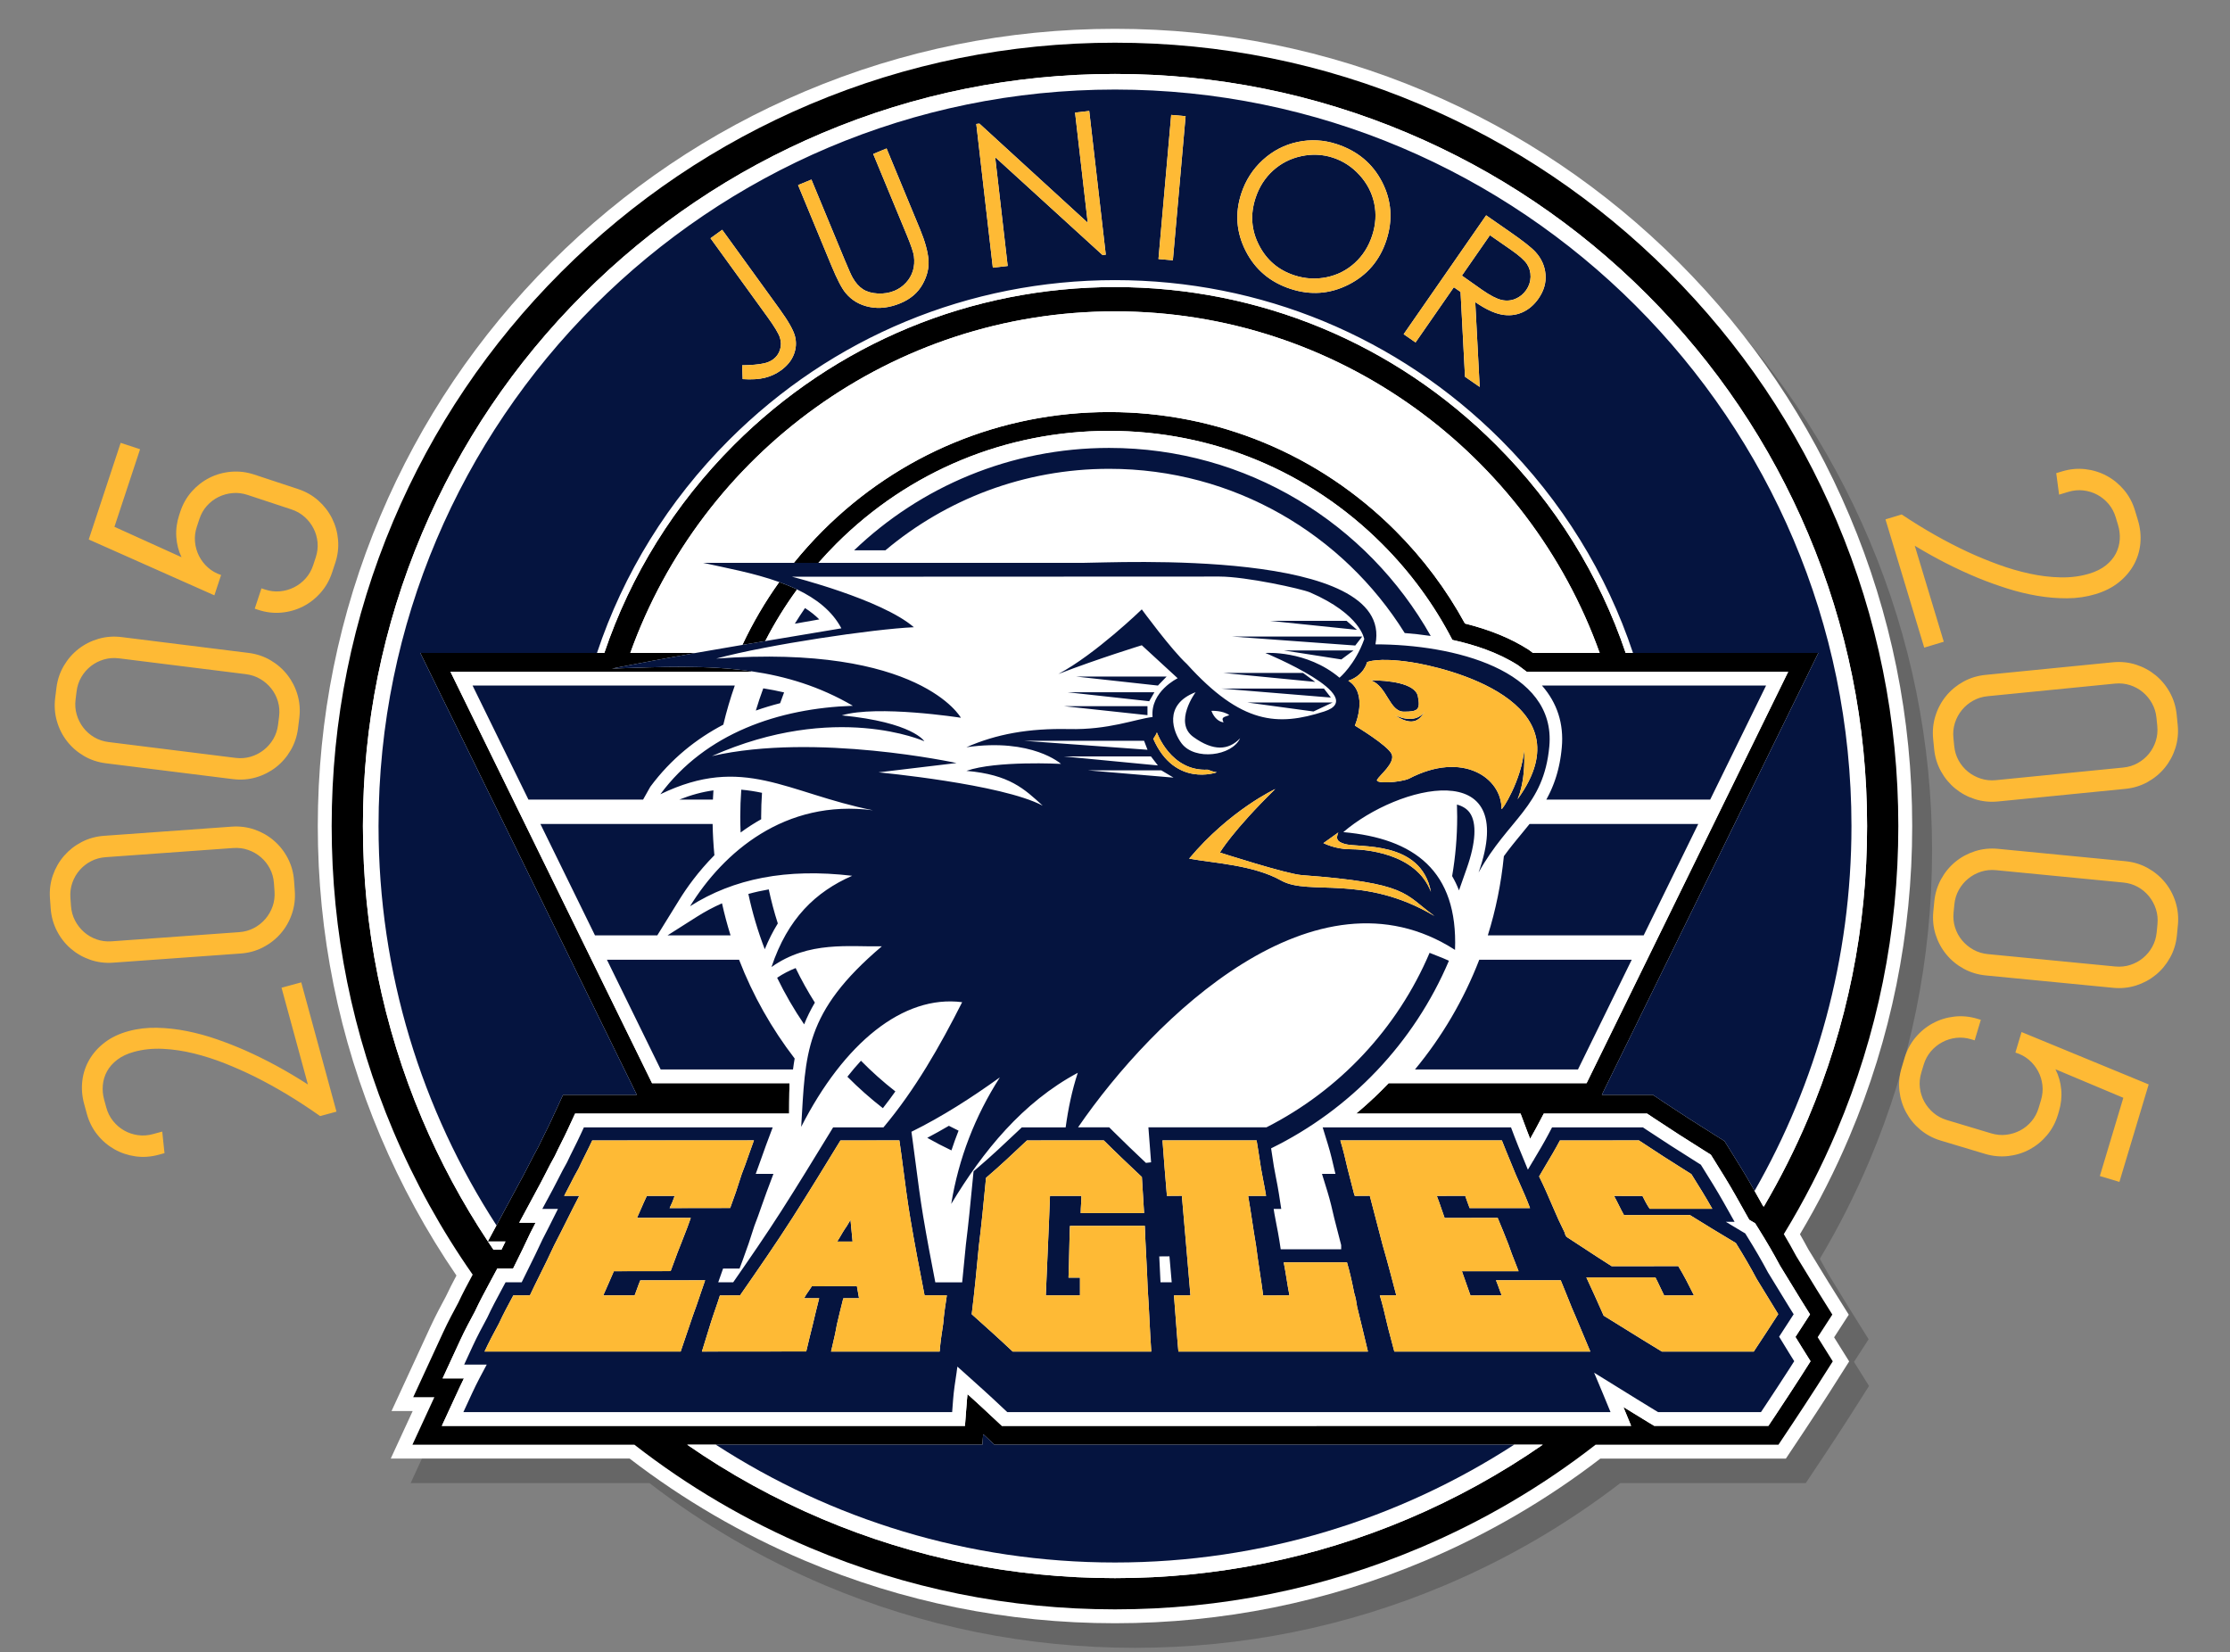
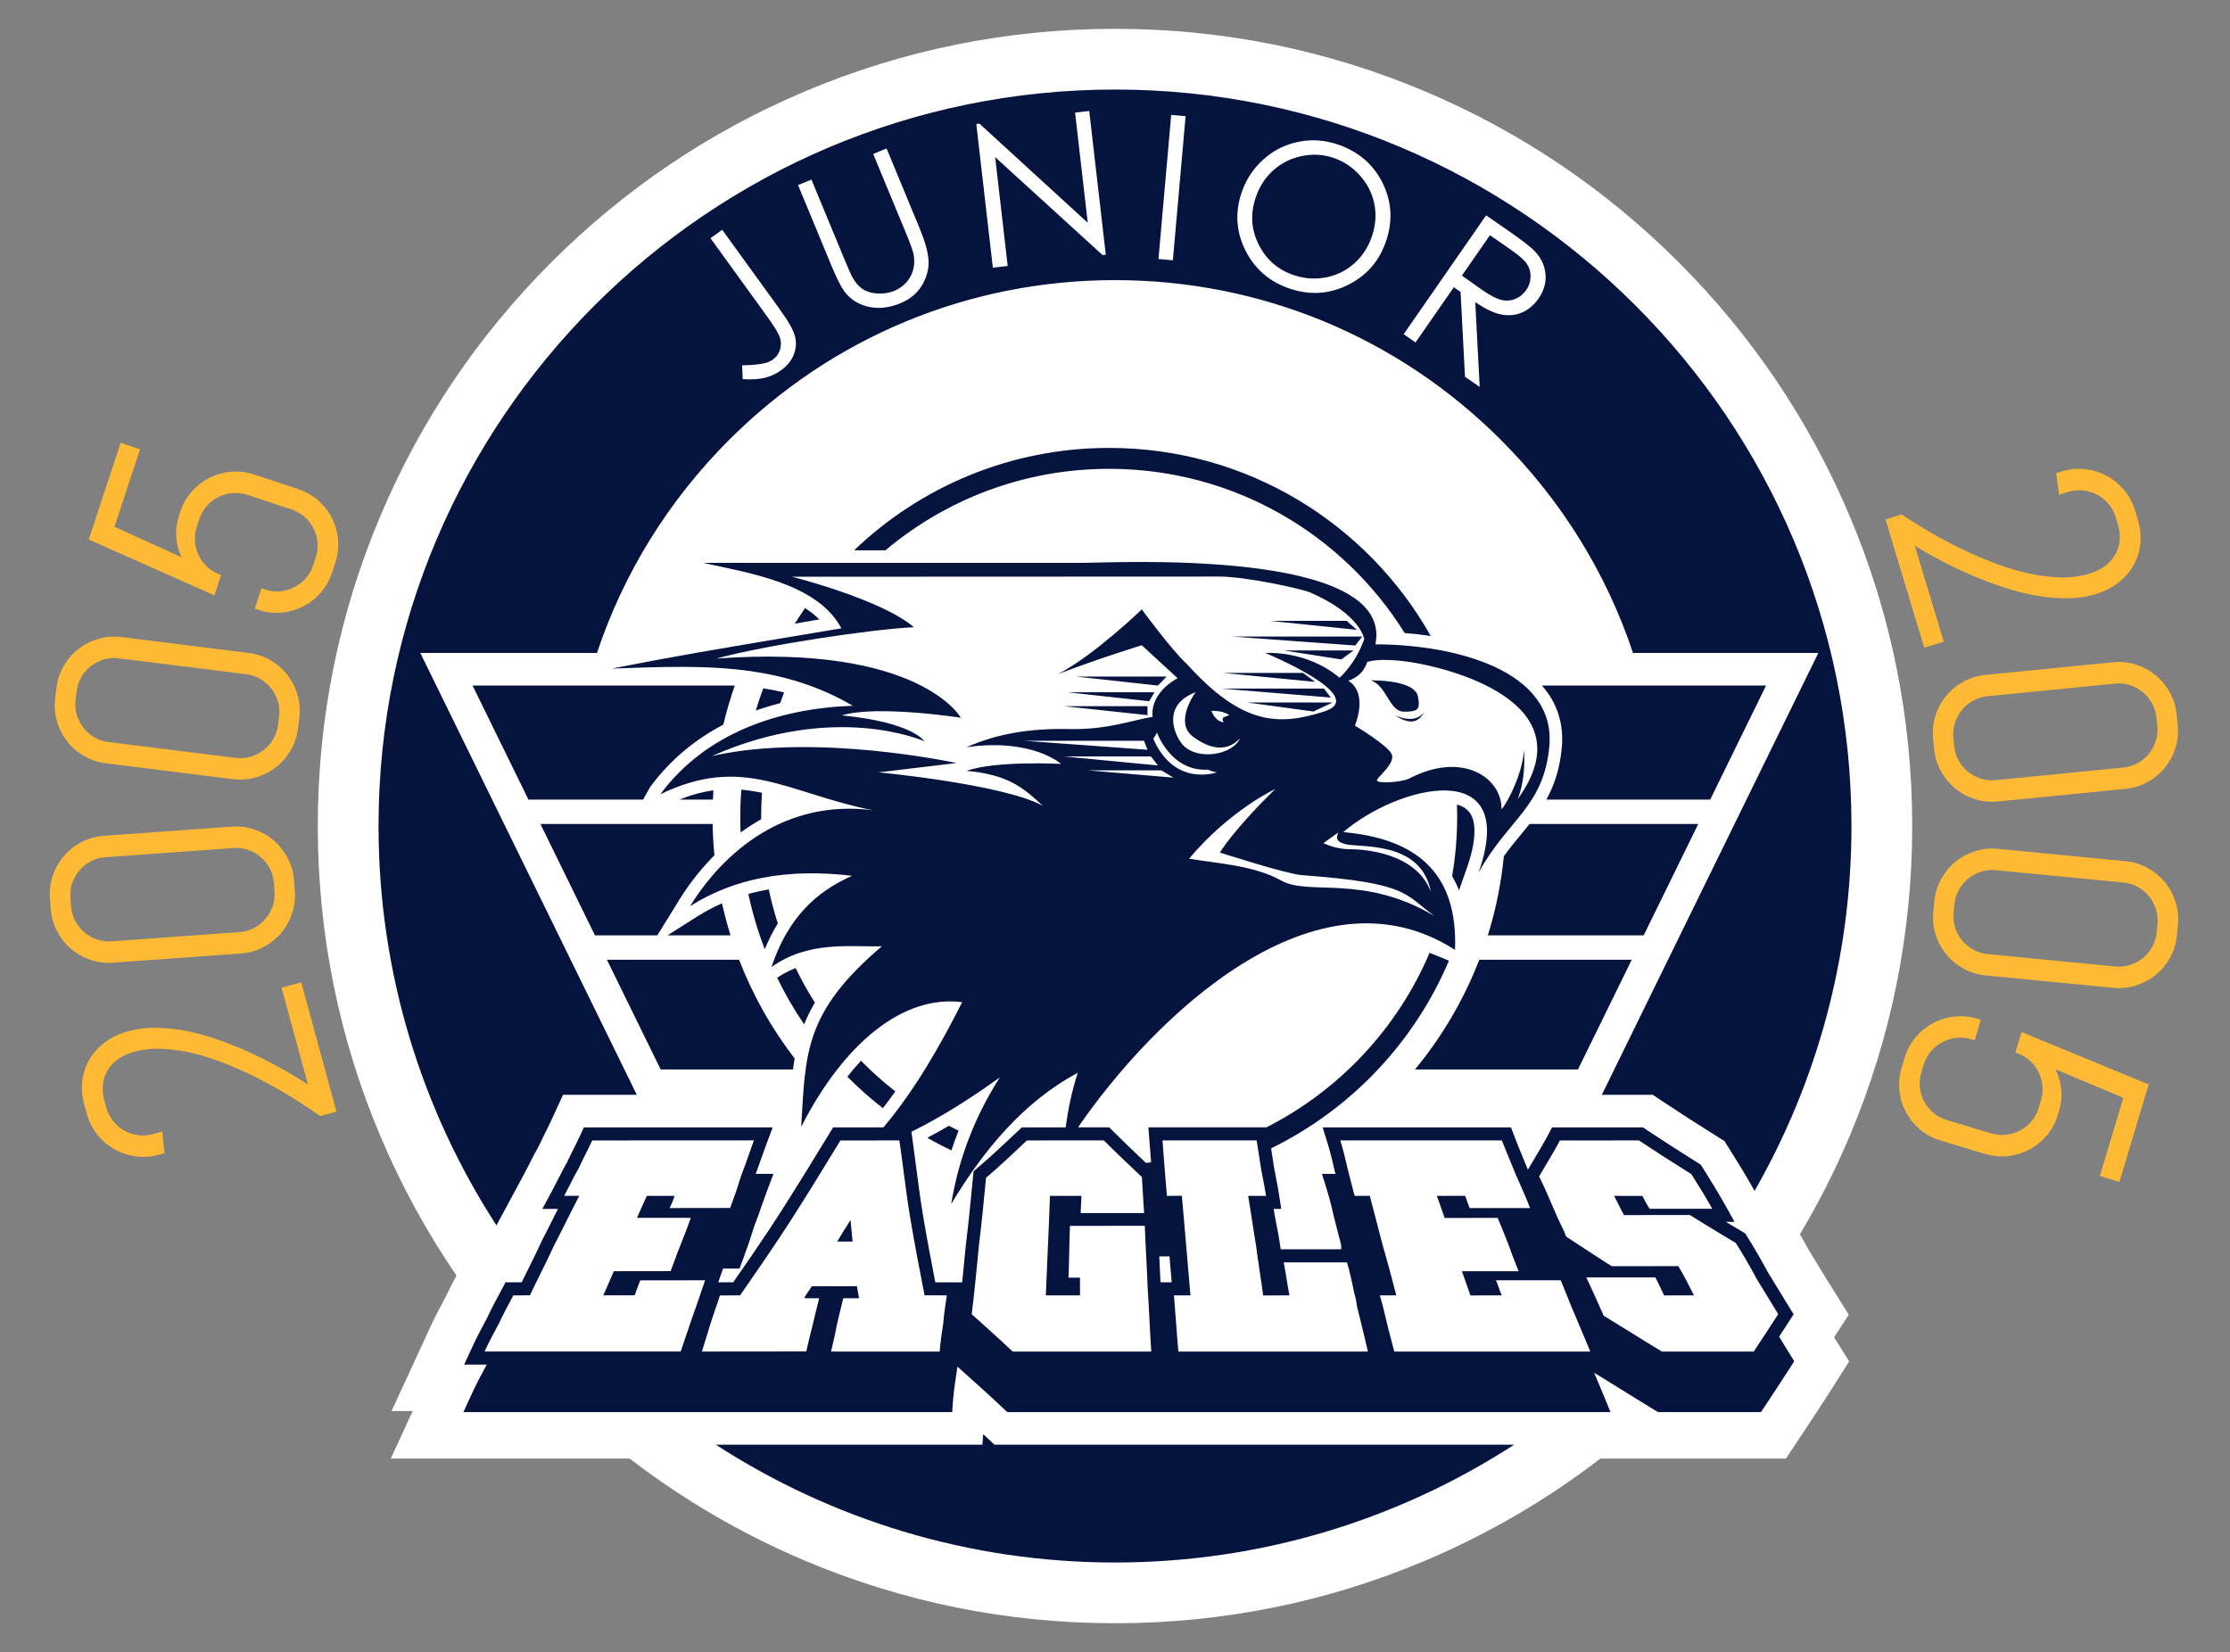
<svg xmlns="http://www.w3.org/2000/svg" version="1.1" id="Layer_5_copy" x="0px" y="0px" width="472.171px" height="349.795px" viewBox="-67.288 -6.101 472.171 349.795" enable-background="new -67.288 -6.101 472.171 349.795" xml:space="preserve">
  <rect x="-67.288" y="-6.101" width="472.171" height="349.795" fill="#808080" stroke="none" />
-   <path opacity="0.2" enable-background="new    " d="M173.002,342.799c-22.783,0-44.89-4.465-65.707-13.271  c-13.245-5.603-25.709-12.865-37.061-21.598H19.653l4.643-10.059H19.82l8.269-17.918c1.066-2.307,2.302-4.605,3.216-6.303  c0.729-1.558,1.512-3.066,2.26-4.473c-6.307-9.225-11.716-19.131-16.09-29.471c-8.805-20.816-13.27-42.924-13.27-65.707  s4.465-44.89,13.27-65.707c8.502-20.102,20.671-38.152,36.17-53.651s33.549-27.667,53.651-36.17  c20.817-8.805,42.924-13.27,65.707-13.27c22.782,0,44.891,4.464,65.706,13.27c20.103,8.502,38.153,20.671,53.651,36.17  s27.668,33.549,36.17,53.651c8.805,20.817,13.27,42.924,13.27,65.707c0,22.782-4.465,44.891-13.27,65.707  c-3.018,7.131-6.544,14.096-10.498,20.727c0.641,1.114,1.23,2.176,1.763,3.17c0.679,1.09,1.361,2.215,2.024,3.309l0.152,0.253  c0.665,1.099,1.429,2.354,2.138,3.489l4.258,6.812l-3.103,4.791l3.187,5.099l-4.343,6.836c-1.583,2.449-3.363,5.201-5.278,8.07  l-3.776,5.668h-39.283c-11.353,8.731-23.815,15.995-37.063,21.598C217.892,338.334,195.784,342.799,173.002,342.799z" />
  <path fill="#FFFFFF" d="M168.797,337.594c-22.782,0-44.889-4.464-65.707-13.27c-13.245-5.603-25.709-12.866-37.061-21.597H15.448  l4.643-10.061h-4.477l8.27-17.917c1.065-2.308,2.302-4.606,3.216-6.303c0.729-1.558,1.512-3.066,2.26-4.472  c-6.308-9.226-11.716-19.132-16.09-29.472C4.464,213.687,0,191.58,0,168.797c0-22.782,4.464-44.89,13.27-65.707  c8.502-20.102,20.671-38.152,36.17-53.651s33.549-27.668,53.651-36.17C123.908,4.465,146.015,0,168.797,0  c22.783,0,44.89,4.465,65.707,13.27c20.103,8.502,38.152,20.671,53.651,36.17c15.498,15.498,27.667,33.549,36.169,53.651  c8.806,20.817,13.27,42.924,13.27,65.707c0,22.783-4.464,44.891-13.27,65.707c-3.017,7.131-6.544,14.096-10.497,20.727  c0.641,1.113,1.229,2.176,1.762,3.17c0.679,1.09,1.361,2.215,2.025,3.309l0.151,0.253c0.666,1.099,1.429,2.354,2.138,3.489  l4.259,6.813l-3.104,4.791l3.188,5.098l-4.344,6.838c-1.583,2.447-3.363,5.199-5.277,8.068l-3.776,5.67h-39.283  c-11.352,8.729-23.815,15.994-37.062,21.597C213.687,333.13,191.58,337.594,168.797,337.594z" />
-   <path d="M334.654,168.797c0-22.387-4.387-44.108-13.037-64.562c-8.354-19.751-20.312-37.488-35.541-52.717  s-32.966-27.187-52.718-35.541c-20.452-8.651-42.174-13.038-64.563-13.038c-22.387,0-44.108,4.386-64.562,13.038  c-19.751,8.354-37.488,20.312-52.717,35.541S24.33,84.484,15.976,104.235c-8.65,20.453-13.037,42.175-13.037,64.562  c0,22.388,4.386,44.109,13.038,64.562c4.554,10.768,10.181,20.934,16.822,30.423c-1.038,1.928-2.106,3.919-3.072,5.987  c-0.965,1.791-2.152,4-3.174,6.213l-6.344,13.746h4.477l-4.643,10.06h46.991c11.375,8.86,23.826,16.173,37.202,21.83  c20.453,8.651,42.175,13.036,64.562,13.036c22.389,0,44.109-4.385,64.563-13.036c13.377-5.657,25.826-12.97,37.201-21.83h38.715  l2.904-4.359c1.877-2.813,3.579-5.442,5.242-8.015l3.351-5.273l-3.195-5.113l3.102-4.791l-3.267-5.226  c-0.714-1.142-1.485-2.413-2.165-3.536l-0.067-0.111c-0.698-1.152-1.42-2.344-2.137-3.492c-0.797-1.495-1.684-3.061-2.633-4.667  c4.255-6.966,7.998-14.257,11.208-21.845C330.269,212.906,334.654,191.185,334.654,168.797z M36.032,256.771h3.704  c-0.284,0.582-0.569,1.162-0.854,1.738h-1.68C36.808,257.933,36.419,257.353,36.032,256.771z M230.782,315.524  c-19.633,8.306-40.488,12.517-61.985,12.517s-42.352-4.211-61.985-12.517c-10.108-4.274-19.661-9.543-28.599-15.737h6.066h56.438  l0.17-2.228l2.384,2.228h110.044h6.065C250.442,305.981,240.892,311.25,230.782,315.524z M309.593,261.86  c0.729,1.166,1.469,2.391,2.188,3.574l0.057,0.092c0.688,1.137,1.469,2.424,2.199,3.594l1.925,3.078c0,0-2.484,3.836-3.093,4.775  c0.417,0.685,0.844,1.381,1.258,2.041l1.941,3.107l-2.005,3.156c-1.642,2.535-3.337,5.156-5.193,7.94l-1.726,2.589h-24.162  l-1.393-0.837c-1.824-1.105-3.598-2.2-5.154-3.163l1.646,4H144.842l-1.688-1.578c-2.009-1.904-4.003-3.717-5.586-5.142  c-0.053,0.478-0.095,0.923-0.128,1.351l-0.411,5.369H26.264l3.808-8.25c0.266-0.576,0.552-1.171,0.871-1.81H26.43l3.737-8.099  c0.99-2.144,2.171-4.334,3.12-6.097c0.951-2.046,2.037-4.063,3.086-6.014l1.641-3.05h3.339l0.518-1.045  c1.015-2.049,2.063-4.162,3.023-6.258l0.056-0.123l0.07-0.135c0.37-0.707,0.736-1.424,1.099-2.14h-3.466l4.53-8.412  c0.402-0.746,0.802-1.534,1.155-2.229c0.579-1.139,1.176-2.316,1.848-3.484c0.445-0.957,0.926-1.919,1.393-2.852  c0.499-0.998,0.956-1.912,1.372-2.813l1.53-3.313h45.322c0,0-0.002-4.033,0.089-6.43H70.778l-42.686-87.118h63.67  c0.015-0.036,0.03-0.071,0.045-0.105c-9.53-1.379-19.332-0.914-29.53-0.571c6.21-1.229,12.017-2.299,17.717-3.303H66.169  c15.083-42.116,55.391-72.331,102.628-72.331c47.238,0,87.546,30.215,102.628,72.331h-14.119l-0.875-0.657l-0.123-0.078  c-3.654-2.346-8.16-4.192-13.412-5.499c-3.924-7.2-8.873-13.809-14.731-19.667c-16.19-16.191-37.718-25.107-60.615-25.107  c-22.897,0-44.424,8.917-60.614,25.107c-2.179,2.179-4.223,4.456-6.136,6.819c1.736,0,3.472,0,5.208,0  c1.199-1.368,2.444-2.706,3.742-4.004c15.439-15.439,35.966-23.941,57.799-23.941s42.361,8.502,57.799,23.941  c6.063,6.063,11.053,12.914,14.881,20.318c4.782,1.044,9.771,2.715,13.93,5.384l1.82,1.365h55.356l-42.687,87.118h-41.922  c-0.453,0.476-0.912,0.947-1.379,1.414c-1.766,1.765-3.6,3.435-5.492,5.015h34.817l1.39,3.701c0.188,0.504,0.397,1.045,0.638,1.644  c0.489-0.851,0.901-1.593,1.278-2.306l1.605-3.039h21.874l1.438,0.959c3.279,2.188,6.963,4.558,10.944,7.047l1.117,0.697  l0.698,1.117c1.535,2.457,3.115,4.985,4.539,7.516l2.896,5.148l1.243,0.735l0.738,1.182  C306.778,256.812,308.299,259.428,309.593,261.86z M306.183,249.369l-0.145-0.086l-1.82-3.235l-0.552-0.98  c-1.467-2.608-3.073-5.178-4.633-7.674l-1.187-1.898l-1.896-1.186c-3.959-2.474-7.608-4.822-10.845-6.98l-2.441-1.629h-10.782  l45.836-93.546h-39.237h-1.555c-5.544-16.409-14.83-31.446-27.436-44.051c-21.555-21.554-50.213-33.424-80.694-33.424  c-30.482,0-59.14,11.87-80.693,33.424c-12.605,12.605-21.892,27.642-27.436,44.051h-1.555H21.708L67.544,225.7h-15.61l-2.598,5.628  c-0.386,0.836-0.811,1.688-1.317,2.7c-0.453,0.906-0.92,1.841-1.37,2.799c-0.684,1.199-1.277,2.37-1.86,3.518  c-0.341,0.672-0.728,1.434-1.109,2.144l-5.85,10.86l-1.821,3.383c-5.42-8.17-10.084-16.834-13.939-25.95  c-8.304-19.634-12.515-40.488-12.515-61.985s4.21-42.352,12.515-61.985c8.021-18.963,19.502-35.993,34.126-50.617  s31.654-26.106,50.617-34.126c19.634-8.304,40.489-12.515,61.985-12.515c21.497,0,42.354,4.21,61.985,12.515  c18.963,8.021,35.993,19.502,50.616,34.126c14.625,14.624,26.105,31.654,34.127,50.617c8.305,19.634,12.516,40.488,12.516,61.985  c0,21.498-4.211,42.352-12.516,61.985C312.808,237.208,309.684,243.406,306.183,249.369z M89.905,130.449  c2.192-4.672,4.797-9.116,7.794-13.309c1.3,0.467,2.569,0.988,3.785,1.57c-2.544,3.477-4.792,7.13-6.739,10.927  C93.123,129.908,91.511,130.178,89.905,130.449z" />
  <path fill="#FFFFFF" d="M328.041,168.797c0,21.498-4.211,42.353-12.516,61.985c-2.719,6.426-5.843,12.624-9.344,18.587l-0.145-0.086  l-1.82-3.235c13.05-22.787,20.517-49.163,20.517-77.251c0-85.983-69.952-155.937-155.938-155.937  C82.813,12.86,12.86,82.813,12.86,168.797c0,31.142,9.178,60.181,24.969,84.554l-1.821,3.381  c-5.42-8.17-10.084-16.834-13.939-25.949c-8.304-19.633-12.515-40.488-12.515-61.985s4.21-42.352,12.515-61.985  c8.021-18.963,19.502-35.993,34.126-50.617s31.654-26.106,50.617-34.126c19.634-8.304,40.489-12.515,61.985-12.515  c21.497,0,42.353,4.21,61.985,12.515c18.963,8.021,35.992,19.502,50.617,34.126c14.623,14.624,26.104,31.654,34.126,50.617  C323.83,126.445,328.041,147.3,328.041,168.797z M39.736,256.771h-3.704c0.387,0.582,0.776,1.162,1.17,1.738h1.68  C39.167,257.933,39.453,257.351,39.736,256.771z M253.315,299.787c-24.366,15.776-53.393,24.946-84.52,24.946  s-60.151-9.17-84.519-24.946h-6.066c8.938,6.194,18.491,11.463,28.599,15.737c19.634,8.306,40.488,12.517,61.985,12.517  s42.353-4.211,61.985-12.517c10.107-4.274,19.66-9.543,28.6-15.737H253.315z M168.797,53.209c-30.875,0-59.901,12.023-81.732,33.855  c-12.889,12.889-22.356,28.286-27.952,45.09h1.555c5.544-16.409,14.831-31.446,27.436-44.051  c21.554-21.554,50.211-33.424,80.693-33.424c30.481,0,59.14,11.87,80.694,33.424c12.604,12.605,21.892,27.642,27.436,44.051h1.555  c-5.596-16.804-15.063-32.201-27.95-45.09C228.698,65.232,199.672,53.209,168.797,53.209z M97.699,117.14  c-5.436-1.953-11.397-3.011-16.126-4.068c6.408,0,12.816,0,19.225,0c1.913-2.364,3.957-4.641,6.136-6.819  c16.19-16.191,37.717-25.107,60.614-25.107c22.896,0,44.424,8.917,60.615,25.107c5.857,5.858,10.809,12.467,14.73,19.667  c5.254,1.307,9.76,3.153,13.414,5.499l0.121,0.078l0.877,0.657h14.118c-15.082-42.116-55.39-72.331-102.628-72.331  c-47.237,0-87.545,30.215-102.628,72.331h13.825c3.32-0.585,6.605-1.147,9.911-1.706C92.097,125.776,94.702,121.333,97.699,117.14z   M305.074,254.084c1.704,2.728,3.225,5.344,4.519,7.776c0.729,1.166,1.47,2.391,2.188,3.574l0.057,0.092  c0.688,1.137,1.469,2.424,2.199,3.594l1.925,3.078c0,0-2.484,3.836-3.093,4.775c0.417,0.685,0.844,1.381,1.258,2.041l1.941,3.107  l-2.005,3.156c-1.642,2.535-3.337,5.156-5.193,7.94l-1.725,2.589h-24.163l-1.393-0.837c-1.824-1.105-3.598-2.2-5.154-3.163l1.646,4  H144.842l-1.688-1.578c-2.009-1.904-4.003-3.717-5.586-5.142c-0.053,0.478-0.095,0.923-0.128,1.351l-0.411,5.369H26.264l3.808-8.25  c0.266-0.576,0.552-1.171,0.871-1.81H26.43l3.737-8.099c0.99-2.144,2.171-4.334,3.12-6.097c0.951-2.046,2.037-4.063,3.086-6.014  l1.641-3.05h3.339l0.518-1.045c1.015-2.049,2.063-4.162,3.023-6.258l0.056-0.123l0.07-0.135c0.37-0.707,0.736-1.424,1.099-2.14  h-3.466l4.53-8.412c0.402-0.746,0.802-1.534,1.155-2.229c0.579-1.139,1.176-2.316,1.848-3.484c0.445-0.957,0.926-1.919,1.393-2.852  c0.499-0.998,0.956-1.912,1.372-2.813l1.53-3.313h45.322c0,0-0.002-4.033,0.089-6.43H70.778l-42.686-87.118h63.67  c0.015-0.036,0.03-0.071,0.045-0.105c7.302,1.057,14.445,3.196,21.483,7.308c-15.673,0.535-31.155,5.772-40.756,18.734  c17.617-8.515,26.742-0.26,45.034,3.396c-18.69-2.453-31.714,8.939-38.747,20.311c9.244-5.868,20.426-8.08,34.333-6.447  c-7.764,3.404-13.662,9.057-17.087,19.324c7.849-5.598,16.572-4.247,23.365-4.389c-16.544,14.047-16.13,22.75-17.076,38.226  c9.037-17.726,21.588-28.009,34.083-26.397c-4.703,9.309-9.943,18.508-16.663,26.508H109.12l-0.815,1.334  c-3.265,5.343-6.641,10.869-10.147,16.355c-3.136,4.91-6.612,9.953-10.197,15.117H84.79l1.026-2.908l3.49-0.008l0.697-1.86  c0.844-2.254,1.6-4.473,2.445-7.177c0.532-1.338,1.017-2.729,1.49-4.087c0.344-0.988,0.7-2.009,1.076-3.013l1.466-3.908  l-3.748,0.002c0.383-1.018,0.75-2.046,1.102-3.059c0.346-0.99,0.703-2.017,1.081-3.024l1.412-3.765H56.348l-0.747,1.619  c-0.434,0.938-0.899,1.87-1.405,2.883c-0.476,0.953-0.969,1.938-1.422,2.914c-0.657,1.136-1.254,2.313-1.832,3.451  c-0.362,0.713-0.773,1.522-1.188,2.293l-2.212,4.107h3.31l-0.61,1.22c-0.852,1.703-1.731,3.464-2.63,5.187l-0.034,0.065  l-0.028,0.063c-0.982,2.142-2.038,4.272-3.062,6.339c-0.435,0.876-0.878,1.771-1.316,2.668h-3.411l-0.811,1.507  c-1.044,1.94-2.124,3.947-3.053,5.953c-0.997,1.851-2.125,3.946-3.076,6.005l-1.825,3.955h4.777  c-0.989,1.837-2.106,3.913-3.048,5.954l-1.895,4.104h103.497l0.204-2.672c0.143-1.865,0.43-3.729,0.734-5.703l0.018-0.119  l0.008-0.101l0.143-1.04l1.127,1.008c2.807,2.512,5.71,5.106,8.59,7.836l0.847,0.791h33.555h0.019h94.154l-1.645-3.994  c-0.538-1.307-1.076-2.574-1.613-3.842c0,0-0.148-0.352-0.216-0.509l0.524,0.323c1.521,0.936,3.063,1.895,4.642,2.873  c2.479,1.539,5.044,3.132,7.677,4.729l0.699,0.42h21.79l0.858-1.289c1.821-2.73,3.518-5.352,5.158-7.886l1.02-1.604l-0.966-1.545  c-0.737-1.178-1.521-2.467-2.23-3.643c0.707-1.087,1.403-2.161,2.087-3.217l0.993-1.533l-0.939-1.503  c-0.757-1.211-1.552-2.522-2.271-3.711c-0.73-1.206-1.486-2.453-2.23-3.644c-1.272-2.399-2.772-4.984-4.458-7.684l-0.36-0.578  l-0.586-0.345c-1.101-0.649-2.253-1.341-3.511-2.104h1.847l-2.336-4.152c-1.392-2.471-2.951-4.969-4.472-7.401l-0.34-0.546  l-0.547-0.34c-4.027-2.518-7.734-4.903-11.02-7.094l-0.701-0.469h-19.23l-0.783,1.484c-0.953,1.8-1.98,3.521-3.069,5.342  l0.114,0.068l-0.146-0.018c-0.409,0.687-0.823,1.377-1.235,2.08l-0.047-0.105c-0.334-0.835-0.688-1.691-1.049-2.561  c-0.609-1.47-1.238-2.99-1.8-4.482l-0.678-1.809h-39.88l1.111,3.607c0.588,1.91,1.033,3.85,1.465,5.729l0.014,0.053  c0.039,0.154,0.078,0.304,0.117,0.457h-2.853l1.154,3.746c0.587,1.904,1.032,3.844,1.465,5.724l0.013,0.051  c0.219,0.873,0.438,1.712,0.659,2.564l0.034,0.129c0.213,0.817,0.426,1.634,0.636,2.467c0.025,0.14,0.062,0.283,0.104,0.415v0.878  h-12.801l-0.28-1.827c-0.181-1.172-0.412-2.347-0.616-3.383l-0.012-0.055c-0.162-0.831-0.316-1.616-0.437-2.331l-0.149-0.957H204  l-0.495-3.211c-0.178-1.157-0.4-2.287-0.615-3.38l-0.008-0.041c-0.164-0.836-0.318-1.627-0.439-2.348l-0.592-3.842  c16.846-8.242,30.287-22.367,37.645-39.701l-0.137-0.088c-0.077-0.05-1.687-0.744-3.95-1.609  c-6.806,16.012-19.112,29.119-34.55,36.951h-24.986l0.23,3c0.111,1.463,0.226,2.933,0.338,4.403  c-0.361,0.043-0.727,0.084-1.09,0.122c-2.336-2.207-4.71-4.465-6.955-6.709l-0.816-0.816h-6.606  c16.099-23.44,50.328-56.52,79.82-37.574c0.646-16.745-8.66-23.595-23.652-24.935c11.604-9.982,37.42-16.364,28.641,8.552  c6.318-11.39,13.81-13.912,14.979-26.733c1.477-16.172-20.299-21.577-36.82-21.577c4.11-20.459-55.469-17.26-61.646-17.26  c-18.762,0-37.524,0-56.287,0c1.199-1.368,2.444-2.706,3.742-4.004c15.439-15.439,35.966-23.941,57.799-23.941  s42.361,8.502,57.8,23.941c6.063,6.063,11.051,12.914,14.879,20.318c4.783,1.044,9.771,2.715,13.931,5.384l1.821,1.365h55.355  l-42.686,87.118h-41.922c-0.455,0.476-0.914,0.947-1.381,1.414c-1.765,1.765-3.599,3.435-5.49,5.015h34.816l1.389,3.701  c0.188,0.504,0.398,1.045,0.639,1.643c0.49-0.85,0.9-1.592,1.277-2.305l1.606-3.039h21.874l1.438,0.959  c3.28,2.188,6.963,4.558,10.945,7.047l1.117,0.696l0.698,1.118c1.534,2.457,3.114,4.985,4.538,7.516l2.896,5.148l1.243,0.734  L305.074,254.084z M235.649,128.551c-13.396-23.762-38.864-39.812-68.086-39.812c-20.953,0-39.977,8.251-54.005,21.68h6.625  c12.811-10.767,29.336-17.256,47.38-17.256c26.409,0,49.566,13.895,62.577,34.77C231.819,128.063,233.683,128.259,235.649,128.551z   M260.128,163.199h34.695l11.83-24.144h-47.451c0.404,0.463,0.781,0.937,1.129,1.422c0,0,0,0.001,0.001,0.001  c0.172,0.241,0.339,0.484,0.497,0.73c0.002,0.004,0.004,0.008,0.007,0.012c0.155,0.242,0.306,0.487,0.447,0.735  c0.006,0.009,0.01,0.018,0.016,0.027c0.14,0.243,0.271,0.488,0.397,0.735c0.008,0.015,0.015,0.03,0.021,0.045  c0.121,0.242,0.237,0.485,0.348,0.731c0.011,0.024,0.021,0.049,0.031,0.073c0.104,0.238,0.202,0.478,0.295,0.72  c0.014,0.034,0.025,0.069,0.039,0.103c0.086,0.233,0.17,0.468,0.246,0.705c0.016,0.046,0.028,0.093,0.042,0.139  c0.071,0.227,0.14,0.455,0.2,0.685c0.018,0.06,0.029,0.121,0.045,0.181c0.055,0.219,0.107,0.438,0.155,0.661  c0.015,0.075,0.026,0.15,0.042,0.226c0.041,0.209,0.081,0.418,0.113,0.63c0.016,0.093,0.024,0.188,0.039,0.282  c0.025,0.196,0.055,0.393,0.074,0.591c0.012,0.116,0.02,0.232,0.028,0.349c0.015,0.18,0.032,0.36,0.041,0.542  c0.008,0.142,0.009,0.285,0.013,0.428c0.006,0.159,0.014,0.318,0.014,0.479c0.002,0.182-0.006,0.366-0.01,0.549  c-0.004,0.125-0.004,0.249-0.009,0.375c-0.014,0.311-0.034,0.625-0.063,0.94c-0.025,0.287-0.055,0.568-0.088,0.846  c-0.01,0.081-0.021,0.158-0.029,0.238c-0.023,0.195-0.049,0.39-0.074,0.581c-0.014,0.094-0.027,0.185-0.042,0.277  c-0.026,0.174-0.053,0.348-0.081,0.519c-0.015,0.092-0.031,0.182-0.048,0.274c-0.028,0.167-0.06,0.335-0.091,0.5  c-0.018,0.087-0.035,0.172-0.053,0.259c-0.033,0.165-0.066,0.33-0.104,0.492c-0.018,0.082-0.037,0.161-0.057,0.242  c-0.037,0.164-0.074,0.326-0.114,0.486c-0.019,0.076-0.039,0.15-0.06,0.226c-0.041,0.163-0.084,0.325-0.127,0.484  c-0.02,0.069-0.039,0.136-0.06,0.204c-0.047,0.164-0.094,0.326-0.144,0.486c-0.02,0.061-0.039,0.122-0.058,0.183  c-0.052,0.165-0.104,0.328-0.159,0.489c-0.018,0.054-0.037,0.107-0.056,0.161c-0.058,0.166-0.114,0.331-0.175,0.494  c-0.018,0.046-0.034,0.091-0.051,0.137c-0.063,0.169-0.129,0.336-0.193,0.501c-0.016,0.038-0.031,0.076-0.047,0.114  c-0.068,0.171-0.141,0.341-0.212,0.509c-0.013,0.03-0.025,0.06-0.038,0.09c-0.077,0.175-0.154,0.348-0.232,0.519  c-0.011,0.021-0.021,0.043-0.031,0.065c-0.082,0.179-0.166,0.355-0.254,0.53c-0.006,0.013-0.013,0.026-0.02,0.039  c-0.091,0.183-0.184,0.364-0.277,0.543c-0.002,0.004-0.004,0.009-0.007,0.014C260.328,162.834,260.229,163.018,260.128,163.199z   M247.731,191.951h33.004l11.56-23.591h-35.719c-0.569,0.714-1.152,1.419-1.739,2.13c-0.301,0.363-0.604,0.729-0.904,1.097  c-0.012,0.014-0.021,0.027-0.033,0.041c-0.297,0.364-0.598,0.732-0.896,1.107c-0.01,0.012-0.019,0.022-0.028,0.035  c-0.301,0.377-0.603,0.762-0.902,1.154c-0.008,0.01-0.014,0.018-0.021,0.026c-0.305,0.397-0.607,0.805-0.912,1.224  c-0.002,0.003-0.005,0.008-0.008,0.01C250.563,180.965,249.412,186.575,247.731,191.951z M241.634,182.423l1.643-4.662  c1.925-5.457,2.152-9.633,0.646-11.76c-0.592-0.837-1.507-1.419-2.723-1.751c0.029,0.863,0.051,1.729,0.051,2.6  c0,4.277-0.37,8.469-1.068,12.547C240.731,180.353,241.222,181.356,241.634,182.423z M232.317,220.334h34.511l11.379-23.224h-32.282  C242.644,205.604,238.022,213.435,232.317,220.334z M112.134,221.88c2.358,2.375,4.868,4.6,7.514,6.657  c0.913-1.166,1.792-2.351,2.643-3.547c-2.569-2.005-5.001-4.175-7.282-6.496C114.036,219.546,113.076,220.675,112.134,221.88z   M89.453,166.85c0,1.112,0.029,2.218,0.075,3.319c1.354-0.996,2.807-1.942,4.355-2.811c-0.001-0.169-0.007-0.338-0.007-0.508  c0-1.71,0.063-3.404,0.178-5.084c-1.468-0.309-2.924-0.541-4.39-0.663C89.526,163,89.453,164.917,89.453,166.85z M92.749,144.347  c1.716-0.607,3.438-1.122,5.149-1.558c0.265-0.768,0.544-1.529,0.833-2.285c-1.472-0.343-2.944-0.626-4.407-0.859  C93.751,141.189,93.226,142.757,92.749,144.347z M97.26,200.923c1.669,3.438,3.583,6.733,5.719,9.866  c0.609-1.528,1.356-3.056,2.269-4.604c-1.489-2.353-2.85-4.793-4.069-7.316C99.82,199.411,98.501,200.084,97.26,200.923z   M91.167,183.179c0.856,4.025,2.022,7.937,3.473,11.706c0.808-1.967,1.728-3.784,2.763-5.463c-0.756-2.353-1.398-4.756-1.917-7.205  C94.008,182.474,92.568,182.79,91.167,183.179z M74.048,191.951h13.348c-0.695-2.224-1.298-4.488-1.809-6.788  c-1.848,0.814-3.626,1.766-5.343,2.855L74.048,191.951z M76.553,163.199h7.109c0.028-0.653,0.065-1.302,0.108-1.951  C81.418,161.568,79.043,162.21,76.553,163.199z M44.604,163.199h24.275l1.522-2.708c4.407-5.95,9.777-10.178,15.466-13.159  c0.67-2.816,1.48-5.579,2.426-8.277h-55.52L44.604,163.199z M71.882,191.951l4.682-7.57c1.469-2.375,3.926-5.884,7.412-9.401  c-0.209-2.185-0.338-4.392-0.378-6.621H47.132l11.559,23.591L71.882,191.951L71.882,191.951z M100.62,220.334  c0.102-0.778,0.216-1.55,0.35-2.312c-4.863-6.32-8.847-13.352-11.768-20.912H61.22l11.378,23.224H100.62z M94.745,129.637  c1.946-3.797,4.195-7.45,6.739-10.927c3.996,1.913,7.409,4.509,9.375,8.23C105.222,127.896,99.924,128.771,94.745,129.637z   M103.162,122.646c-0.746,1.083-1.465,2.187-2.156,3.309c1.718-0.304,3.443-0.606,5.176-0.906  C105.293,124.156,104.275,123.361,103.162,122.646z M180.327,259.905l-2.157,0.018c0.095,1.815,0.188,3.655,0.263,5.486h2.373  L180.327,259.905z M160.915,221.047c-1.226,3.736-2.031,7.634-2.565,11.554h-9.286l-0.983,0.93  c-2.682,2.533-5.455,5.154-8.371,7.633l-0.86,0.73l-0.229,2.368c-0.413,4.281-0.839,8.708-1.39,13.109l-0.009,0.083  c-0.25,2.666-0.505,5.306-0.783,7.955h-5.688c-0.833-4.296-1.786-9.27-2.586-14.075c-0.599-3.593-1.076-7.271-1.54-10.849  l-0.007-0.055c-0.23-1.777-0.468-3.613-0.72-5.426l-0.204-1.474c6.567-3.236,12.755-7.229,18.722-11.517  c-5.279,8.26-8.713,17.139-10.298,26.797C140.844,237.642,149.236,227.294,160.915,221.047z M134.165,237.476  c0.46-1.408,0.966-2.8,1.509-4.179c-0.69-0.332-1.372-0.677-2.05-1.028c-1.549,0.906-3.074,1.76-4.576,2.547  C130.716,235.762,132.423,236.649,134.165,237.476z M84.379,133.341c10.875-2.949,33.36-6.267,41.838-6.635  c-6.82-5.898-25.803-10.69-25.803-10.69s62.283-0.038,90.497-0.038c5.63,0,17.449,2.601,19.191,3.356  c10.754,4.659,11.474,9.892,11.474,9.892c-1.916,5.405-5.233,8.17-5.233,8.17c-7.003-5.898-15.697-5.235-15.697-5.235  s22.301,9.212,12.457,12.384c-9.846,3.172-17.52,2.738-29.088-10.051c-3.311-3.042-9.541-11.565-9.541-11.565  s-9.822,9.517-17.667,13.681c8.42-3.251,17.667-6.086,17.667-6.086l7.596,6.986c0,0-5.816,2.793-5.315,8.202  c-3.771,0.475-9.251,2.743-17.729,2.559c-8.478-0.185-15.358,1.055-21.686,3.845c13.945-2.001,20.027,3.527,20.027,3.527  s-13.699-0.737-20.027,1.475c9.153,0.795,12.287,3.848,16.157,7.373c-8.663-4.608-34.769-7.056-34.769-7.056l16.522-1.975  c0,0-29.857-6.492-51.79-1.475c26.171-11.611,44.971-3.133,44.971-3.133s-2.396-4.01-17.479-5.482  c7.527-2.258,25.22,0.506,25.22,0.506S127.507,130.208,84.379,133.341z M160.56,137.15l17.325,1.905l1.843-1.905H160.56z   M158.717,140.468l17.325,1.904l1.105-1.904H158.717z M157.979,143.417l17.693,1.905v-1.905H157.979z M214.878,142.641h-18.063  l14.008,1.904L214.878,142.641z M219.301,131.621h-14.743l12.164,1.904L219.301,131.621z M201.606,125.354l18.432,1.904  l-2.212-1.904H201.606z M193.498,128.672l26.171,1.905l1.475-1.905H193.498z M191.655,136.375l19.535,1.904l-2.58-1.904H191.655z   M191.286,139.692l23.223,1.904l-1.475-1.904H191.286z M182.905,151.306c2.816,3.691,10.646,2.678,12.383-1.089  c-2.439,2.562-5.67,2.784-9.908-0.286c-4.238-3.069,0.485-9.471,0.485-9.471C178.929,143.109,181.119,148.966,182.905,151.306z   M193.005,145.321c-1.404-1.044-3.797-0.912-3.797-0.912c0.633,1.668,1.757,2.365,2.581,2.431  C191.194,145.717,191.892,145.751,193.005,145.321z M163.124,157.012l18.061,1.537l-2.572-1.537H163.124z M176.412,154.063h-18.43  l19.897,1.905L176.412,154.063z M149.537,150.746l26.144,1.904l-0.729-1.904H149.537z" />
  <path fill="#05143F" d="M223.687,36.965c0.467,2.22,0.322,4.486-0.432,6.798c-0.759,2.324-1.986,4.262-3.686,5.812  c-1.699,1.55-3.688,2.56-5.969,3.028c-2.281,0.469-4.553,0.334-6.813-0.403c-3.385-1.104-5.887-3.24-7.508-6.407  c-1.62-3.167-1.866-6.48-0.737-9.941c0.765-2.338,1.997-4.281,3.702-5.829c1.704-1.548,3.704-2.568,6.001-3.061  c2.296-0.493,4.521-0.388,6.677,0.315c2.194,0.716,4.086,1.955,5.676,3.716C222.188,32.754,223.218,34.744,223.687,36.965z   M252.624,46.781l-4.438-3.08l-5.937,8.554l4.312,3.042c1.68,1.166,3.032,1.868,4.061,2.107c1.025,0.24,2.009,0.165,2.947-0.223  c0.938-0.388,1.707-1.016,2.31-1.883c0.585-0.844,0.89-1.77,0.911-2.777s-0.236-1.917-0.771-2.729  C255.479,48.983,254.349,47.979,252.624,46.781z M253.315,299.787H143.271l-2.384-2.228l-0.17,2.228H84.278  c24.367,15.776,53.392,24.946,84.519,24.946S228.949,315.563,253.315,299.787z M324.733,168.797  c0,28.088-7.467,54.464-20.517,77.251l-0.552-0.98c-1.467-2.608-3.073-5.178-4.633-7.674l-1.186-1.898l-1.896-1.186  c-3.959-2.474-7.608-4.822-10.846-6.98l-2.44-1.629h-10.782l45.836-93.546h-39.236c-5.597-16.804-15.063-32.201-27.951-45.09  c-21.832-21.832-50.858-33.855-81.733-33.855s-59.901,12.023-81.732,33.855c-12.889,12.889-22.356,28.286-27.952,45.09H21.708  L67.544,225.7h-15.61l-2.598,5.628c-0.386,0.836-0.811,1.688-1.317,2.7c-0.453,0.906-0.92,1.841-1.37,2.799  c-0.684,1.199-1.277,2.37-1.86,3.518c-0.341,0.672-0.728,1.434-1.109,2.144l-5.85,10.86c-15.791-24.373-24.969-53.41-24.969-84.553  c0-85.983,69.953-155.937,155.937-155.937C254.781,12.86,324.733,82.813,324.733,168.797z M101.044,65.107  c-0.329-1.295-1.425-3.231-3.29-5.806L85.631,42.55l-2.479,1.794l12.063,16.667c1.473,2.036,2.351,3.491,2.632,4.367  c0.281,0.876,0.287,1.737,0.016,2.584c-0.271,0.848-0.762,1.528-1.471,2.042c-0.541,0.391-1.183,0.667-1.925,0.828  c-1.125,0.249-2.665,0.387-4.62,0.414l0.113,2.926c1.889,0.124,3.46,0.028,4.713-0.288c1.253-0.316,2.381-0.836,3.382-1.561  c1.327-0.96,2.239-2.079,2.737-3.356C101.29,67.689,101.374,66.402,101.044,65.107z M129.301,48.851  c-0.152-1.763-0.75-3.907-1.796-6.434l-7.074-17.085l-2.828,1.171l7.074,17.084c0.924,2.231,1.439,3.747,1.544,4.544  c0.145,1.112,0.075,2.141-0.21,3.084c-0.285,0.945-0.775,1.794-1.47,2.547c-0.694,0.754-1.51,1.324-2.446,1.712  c-1.077,0.446-2.253,0.636-3.528,0.57c-1.274-0.065-2.323-0.368-3.147-0.906c-0.824-0.538-1.537-1.335-2.14-2.393  c-0.284-0.468-0.846-1.715-1.685-3.742L104.52,31.92l-2.828,1.171l7.074,17.084c1.19,2.874,2.186,4.79,2.989,5.749  c1.295,1.568,2.982,2.56,5.063,2.975c2.08,0.416,4.262,0.151,6.545-0.794c2.104-0.871,3.657-2.19,4.661-3.958  C129.027,52.379,129.453,50.614,129.301,48.851z M166.845,47.824l-3.503-30.43l-3,0.345l2.685,23.326L140.09,20.07l-0.662,0.076  l3.503,30.43l3.144-0.362l-2.652-23.042l22.739,20.73L166.845,47.824z M181.051,49.012l2.694-30.513l-3.049-0.269l-2.695,30.512  L181.051,49.012z M225.351,32.432c-2.011-3.912-5.222-6.589-9.632-8.028c-2.721-0.888-5.471-1.037-8.249-0.447  c-2.779,0.59-5.234,1.858-7.367,3.805c-2.134,1.947-3.656,4.32-4.569,7.117c-1.37,4.197-1.052,8.258,0.954,12.184  c2.007,3.926,5.17,6.594,9.486,8.003c4.267,1.392,8.365,1.087,12.299-0.915c3.936-2.001,6.598-5.134,7.988-9.396  C227.665,40.452,227.36,36.345,225.351,32.432z M259.952,51.985c-0.155-1.774-0.861-3.351-2.117-4.73  c-0.834-0.917-2.646-2.345-5.441-4.284l-5.013-3.479l-17.463,25.166l2.515,1.745l8.107-11.685l1.423,0.987l0.94,17.965l3.113,2.159  l-0.942-17.965c2.116,1.453,3.96,2.329,5.526,2.629c1.564,0.3,3.03,0.154,4.396-0.438c1.364-0.592,2.522-1.573,3.476-2.943  C259.612,55.468,260.106,53.759,259.952,51.985z M68.879,163.199l1.522-2.708c4.407-5.95,9.777-10.178,15.466-13.159  c0.67-2.816,1.48-5.579,2.426-8.277h-55.52l11.83,24.144H68.879L68.879,163.199z M87.396,191.951  c-0.695-2.224-1.298-4.488-1.809-6.788c-1.848,0.814-3.626,1.766-5.343,2.855l-6.196,3.933H87.396z M83.771,161.248  c-2.353,0.321-4.728,0.962-7.218,1.951h7.109C83.69,162.546,83.728,161.896,83.771,161.248z M100.97,218.022  c-4.863-6.32-8.847-13.352-11.768-20.912H61.22l11.378,23.224h28.021C100.721,219.556,100.835,218.784,100.97,218.022z   M266.828,220.334l11.379-23.224h-32.282c-3.281,8.494-7.902,16.324-13.607,23.224H266.828z M294.823,163.199l11.83-24.144h-47.451  c0.404,0.463,0.781,0.937,1.129,1.422c0,0,0,0.001,0.001,0.001c0.172,0.241,0.339,0.484,0.497,0.73  c0.002,0.004,0.004,0.008,0.007,0.012c0.155,0.242,0.306,0.487,0.447,0.735c0.006,0.009,0.01,0.018,0.016,0.027  c0.14,0.243,0.271,0.488,0.397,0.735c0.008,0.015,0.015,0.03,0.021,0.045c0.121,0.242,0.237,0.485,0.348,0.731  c0.011,0.024,0.021,0.049,0.031,0.073c0.104,0.238,0.202,0.478,0.295,0.72c0.014,0.034,0.025,0.069,0.039,0.103  c0.086,0.233,0.17,0.468,0.246,0.705c0.016,0.046,0.028,0.093,0.042,0.139c0.071,0.227,0.14,0.455,0.2,0.685  c0.018,0.06,0.029,0.121,0.045,0.181c0.055,0.219,0.107,0.438,0.155,0.661c0.015,0.075,0.026,0.15,0.042,0.226  c0.041,0.209,0.081,0.418,0.113,0.63c0.016,0.093,0.024,0.188,0.039,0.282c0.025,0.196,0.055,0.393,0.074,0.591  c0.012,0.116,0.02,0.232,0.028,0.349c0.015,0.18,0.032,0.36,0.041,0.542c0.008,0.142,0.009,0.285,0.013,0.428  c0.006,0.159,0.014,0.318,0.014,0.479c0.002,0.182-0.006,0.366-0.01,0.549c-0.004,0.125-0.004,0.249-0.009,0.375  c-0.014,0.311-0.034,0.625-0.063,0.94c-0.025,0.287-0.055,0.568-0.088,0.846c-0.01,0.081-0.021,0.158-0.029,0.238  c-0.023,0.195-0.049,0.39-0.074,0.581c-0.014,0.094-0.027,0.185-0.042,0.277c-0.026,0.174-0.053,0.348-0.081,0.519  c-0.015,0.092-0.031,0.182-0.048,0.274c-0.028,0.167-0.06,0.335-0.091,0.5c-0.018,0.087-0.035,0.172-0.053,0.259  c-0.033,0.165-0.066,0.33-0.104,0.492c-0.018,0.082-0.037,0.161-0.057,0.242c-0.037,0.164-0.074,0.326-0.114,0.486  c-0.019,0.076-0.039,0.15-0.06,0.226c-0.041,0.163-0.084,0.325-0.127,0.484c-0.02,0.069-0.039,0.136-0.06,0.204  c-0.047,0.164-0.094,0.326-0.144,0.486c-0.02,0.061-0.039,0.122-0.058,0.183c-0.052,0.165-0.104,0.328-0.159,0.489  c-0.018,0.054-0.037,0.107-0.056,0.161c-0.058,0.166-0.114,0.331-0.175,0.494c-0.018,0.046-0.034,0.091-0.051,0.137  c-0.063,0.169-0.129,0.336-0.193,0.501c-0.016,0.038-0.031,0.076-0.047,0.114c-0.068,0.171-0.141,0.341-0.212,0.509  c-0.013,0.03-0.025,0.06-0.038,0.09c-0.077,0.175-0.154,0.348-0.232,0.519c-0.011,0.021-0.021,0.043-0.031,0.065  c-0.082,0.179-0.166,0.355-0.254,0.53c-0.006,0.013-0.013,0.026-0.02,0.039c-0.091,0.183-0.184,0.364-0.277,0.543  c-0.002,0.004-0.004,0.009-0.007,0.014c-0.098,0.186-0.196,0.369-0.298,0.55h34.699V163.199z M71.882,191.951l4.682-7.57  c1.469-2.375,3.926-5.884,7.412-9.401c-0.209-2.185-0.338-4.392-0.378-6.621H47.132l11.559,23.591L71.882,191.951L71.882,191.951z   M280.735,191.951l11.56-23.591h-35.719c-0.569,0.714-1.152,1.419-1.739,2.13c-0.301,0.363-0.604,0.729-0.904,1.097  c-0.012,0.014-0.021,0.027-0.033,0.041c-0.297,0.364-0.598,0.732-0.896,1.107c-0.01,0.012-0.019,0.022-0.028,0.035  c-0.301,0.377-0.603,0.762-0.902,1.154c-0.008,0.01-0.014,0.018-0.021,0.026c-0.305,0.397-0.607,0.805-0.912,1.224  c-0.002,0.003-0.005,0.008-0.008,0.01c-0.568,5.781-1.719,11.392-3.398,16.768L280.735,191.951L280.735,191.951z M98.731,140.504  c-1.472-0.343-2.944-0.626-4.407-0.859c-0.574,1.544-1.099,3.113-1.576,4.702c1.716-0.607,3.438-1.122,5.149-1.558  C98.163,142.021,98.442,141.26,98.731,140.504z M105.248,206.187c-1.489-2.354-2.85-4.793-4.069-7.317  c-1.358,0.542-2.678,1.216-3.919,2.055c1.669,3.438,3.583,6.733,5.719,9.866C103.587,209.261,104.334,207.733,105.248,206.187z   M93.883,167.358c-0.001-0.169-0.007-0.338-0.007-0.508c0-1.71,0.063-3.404,0.178-5.084c-1.468-0.309-2.924-0.541-4.39-0.663  c-0.138,1.898-0.211,3.814-0.211,5.747c0,1.112,0.029,2.218,0.075,3.319C90.881,169.173,92.334,168.227,93.883,167.358z   M106.182,125.048c-0.888-0.892-1.907-1.687-3.02-2.403c-0.746,1.083-1.465,2.187-2.156,3.309  C102.724,125.65,104.449,125.348,106.182,125.048z M135.674,233.297c-0.69-0.332-1.372-0.677-2.05-1.028  c-1.549,0.906-3.074,1.76-4.576,2.547c1.668,0.946,3.375,1.834,5.118,2.66C134.625,236.067,135.131,234.676,135.674,233.297z   M97.403,189.421c-0.756-2.354-1.398-4.756-1.917-7.205c-1.478,0.256-2.918,0.573-4.318,0.962c0.856,4.025,2.022,7.937,3.473,11.706  C95.448,192.917,96.368,191.101,97.403,189.421z M122.292,224.99c-2.569-2.005-5.001-4.175-7.282-6.496  c-0.974,1.052-1.934,2.181-2.875,3.386c2.358,2.375,4.868,4.6,7.514,6.657C120.561,227.371,121.441,226.187,122.292,224.99z   M167.563,88.739c-20.953,0-39.977,8.251-54.005,21.68h6.625c12.811-10.767,29.336-17.256,47.38-17.256  c26.409,0,49.566,13.895,62.577,34.77c1.68,0.132,3.541,0.327,5.51,0.619C222.255,104.789,196.785,88.739,167.563,88.739z   M243.276,177.761c1.924-5.457,2.151-9.633,0.646-11.76c-0.592-0.837-1.507-1.419-2.723-1.751c0.028,0.863,0.051,1.729,0.051,2.6  c0,4.277-0.37,8.469-1.069,12.547c0.551,0.955,1.041,1.959,1.452,3.025L243.276,177.761z M112.791,252.179  c-0.118,0.199-0.227,0.389-0.331,0.569c-0.28,0.487-0.522,0.91-0.845,1.337c-0.3,0.452-0.569,0.912-0.828,1.357  c-0.255,0.438-0.519,0.89-0.814,1.334h3.262C113.087,255.292,112.94,253.808,112.791,252.179z M113.291,143.336  c-7.038-4.112-14.181-6.251-21.483-7.308c-9.53-1.379-19.332-0.914-29.53-0.571c6.21-1.229,12.017-2.299,17.717-3.303  c3.32-0.585,6.605-1.147,9.911-1.706c1.606-0.271,3.218-0.541,4.84-0.813c5.179-0.865,10.477-1.741,16.114-2.697  c-1.966-3.721-5.379-6.317-9.375-8.23c-1.216-0.582-2.484-1.103-3.785-1.57c-5.436-1.953-11.397-3.011-16.126-4.068  c6.408,0,12.816,0,19.225,0c1.736,0,3.472,0,5.208,0c18.763,0,37.525,0,56.287,0c6.176,0,65.756-3.199,61.645,17.26  c16.522,0,38.297,5.405,36.821,21.577c-1.17,12.822-8.661,15.344-14.979,26.733c8.778-24.916-17.037-18.534-28.642-8.552  c14.993,1.339,24.299,8.188,23.653,24.935c-29.492-18.945-63.722,14.134-79.82,37.574h6.606l0.816,0.816  c2.244,2.244,4.62,4.502,6.956,6.709c0.362-0.038,0.728-0.079,1.09-0.122c-0.113-1.471-0.228-2.94-0.34-4.403l-0.229-3h24.987  c15.437-7.834,27.744-20.939,34.549-36.951c2.265,0.865,3.873,1.56,3.951,1.609l0.136,0.088  c-7.356,17.333-20.8,31.458-37.644,39.701l0.59,3.842c0.121,0.721,0.276,1.512,0.44,2.348l0.009,0.041  c0.215,1.093,0.438,2.223,0.614,3.38l0.495,3.211h-1.604l0.149,0.957c0.119,0.714,0.272,1.5,0.437,2.331l0.012,0.055  c0.203,1.036,0.436,2.211,0.615,3.383l0.281,1.827h12.801v-0.878c-0.043-0.131-0.078-0.273-0.104-0.415  c-0.21-0.833-0.423-1.649-0.636-2.467l-0.034-0.129c-0.222-0.854-0.44-1.691-0.659-2.564l-0.013-0.051  c-0.433-1.88-0.878-3.819-1.466-5.724l-1.153-3.746h2.853c-0.039-0.153-0.078-0.303-0.117-0.457l-0.014-0.053  c-0.432-1.879-0.877-3.819-1.466-5.729l-1.11-3.607h39.879l0.679,1.809c0.562,1.492,1.19,3.013,1.8,4.482  c0.359,0.869,0.715,1.726,1.049,2.561l0.047,0.105c0.412-0.703,0.825-1.394,1.235-2.08l0.146,0.018l-0.115-0.068  c1.09-1.82,2.117-3.542,3.07-5.342l0.783-1.484h19.23l0.701,0.469c3.285,2.189,6.992,4.576,11.02,7.094l0.546,0.34l0.341,0.546  c1.521,2.433,3.08,4.931,4.471,7.401l2.336,4.152h-1.846c1.258,0.764,2.409,1.453,3.51,2.104l0.586,0.345l0.361,0.578  c1.686,2.699,3.186,5.283,4.458,7.684c0.744,1.19,1.5,2.438,2.23,3.644c0.721,1.188,1.516,2.5,2.271,3.711l0.94,1.503l-0.993,1.533  c-0.684,1.056-1.38,2.13-2.087,3.217c0.711,1.174,1.493,2.465,2.23,3.643l0.966,1.545l-1.02,1.604  c-1.642,2.534-3.337,5.154-5.159,7.886l-0.857,1.289h-21.79l-0.699-0.42c-2.633-1.598-5.197-3.189-7.677-4.729  c-1.577-0.979-3.12-1.938-4.642-2.873l-0.524-0.323c0.065,0.157,0.216,0.509,0.216,0.509c0.537,1.268,1.075,2.535,1.613,3.842  l1.645,3.994h-94.154h-0.019h-33.555l-0.847-0.791c-2.88-2.729-5.783-5.324-8.59-7.836l-1.127-1.008l-0.143,1.04l-0.008,0.101  l-0.018,0.119c-0.304,1.974-0.591,3.838-0.734,5.703l-0.204,2.672H30.827l1.895-4.104c0.942-2.041,2.059-4.117,3.048-5.954h-4.777  l1.825-3.955c0.951-2.059,2.08-4.154,3.076-6.005c0.929-2.006,2.009-4.013,3.053-5.953l0.811-1.507h3.411  c0.438-0.896,0.882-1.792,1.316-2.668c1.024-2.066,2.08-4.197,3.062-6.339l0.028-0.063l0.034-0.065  c0.898-1.723,1.778-3.483,2.63-5.187l0.61-1.22h-3.31l2.212-4.107c0.415-0.771,0.825-1.58,1.188-2.294  c0.578-1.138,1.175-2.313,1.832-3.45c0.454-0.978,0.946-1.961,1.422-2.914c0.506-1.013,0.972-1.944,1.405-2.883l0.747-1.619h39.979  l-1.412,3.765c-0.378,1.008-0.735,2.034-1.081,3.024c-0.352,1.012-0.719,2.041-1.102,3.059l3.748-0.002l-1.466,3.908  c-0.375,1.004-0.731,2.024-1.076,3.013c-0.473,1.358-0.958,2.75-1.49,4.087c-0.845,2.705-1.601,4.923-2.445,7.177l-0.697,1.86  l-3.49,0.008l-1.026,2.908h3.171c3.584-5.165,7.061-10.208,10.197-15.117c3.506-5.486,6.882-11.014,10.147-16.355l0.815-1.334  h10.656c6.72-8,11.959-17.201,16.663-26.508c-12.495-1.609-25.046,8.672-34.083,26.397c0.945-15.476,0.532-24.179,17.076-38.226  c-6.792,0.143-15.516-1.209-23.365,4.389c3.425-10.269,9.323-15.92,17.087-19.324c-13.908-1.633-25.089,0.579-34.333,6.447  c7.033-11.371,20.057-22.763,38.747-20.311c-18.292-3.657-27.417-11.912-45.034-3.397  C82.136,149.108,97.618,143.871,113.291,143.336z M76.832,280.067l0.006-0.018c0.457-1.292,0.881-2.566,1.292-3.801  c0.411-1.23,0.835-2.503,1.29-3.792c0.548-1.462,1.032-2.897,1.545-4.417c0.334-0.991,0.674-1.997,1.037-3.025l0.012-0.037  l-13.731,0.017c-0.23,0.534-0.424,1.079-0.612,1.604c-0.186,0.52-0.377,1.058-0.579,1.568H60.45  c0.372-0.818,0.743-1.671,1.114-2.525c0.382-0.88,0.765-1.76,1.124-2.584l12.023-0.018c0.293-0.764,0.563-1.502,0.829-2.229  c0.427-1.168,0.831-2.272,1.297-3.393c0.215-0.561,0.43-1.107,0.642-1.645c0.54-1.373,1.049-2.668,1.485-3.977l0.012-0.035H67.589  c0.269-0.593,0.52-1.166,0.764-1.728c0.443-1.017,0.861-1.976,1.322-2.929h5.886c-0.323,0.963-0.628,1.703-1.049,2.545l-0.019,0.039  l12.826-0.019c0.833-2.223,1.583-4.425,2.43-7.138c0.524-1.311,0.988-2.643,1.479-4.053c0.352-1.01,0.716-2.053,1.103-3.086  l0.013-0.037l-34.237,0.017c-0.455,0.987-0.957,1.99-1.442,2.96c-0.485,0.973-0.988,1.977-1.442,2.961  c-0.639,1.096-1.212,2.225-1.819,3.419c-0.391,0.769-0.795,1.565-1.219,2.353l-0.021,0.039h3.191  c-0.907,1.74-1.79,3.506-2.645,5.215c-0.857,1.713-1.743,3.484-2.652,5.228c-1,2.183-2.067,4.334-3.099,6.415  c-0.686,1.383-1.395,2.814-2.042,4.202l-3.517,0.015l-0.021,0.039c-1.038,1.93-2.112,3.924-3.017,5.885  c-1.044,1.938-2.124,3.944-3.038,5.924l-0.018,0.037h41.526V280.067z M131.67,280.044c0.151-1.975,0.46-3.98,0.759-5.922  c0.151-1.968,0.458-3.971,0.759-5.922l0.005-0.031l-4.718-0.005c-1.043-5.368-2.123-10.917-3.032-16.376  c-0.608-3.648-1.089-7.36-1.554-10.948c-0.232-1.788-0.471-3.636-0.75-5.478l-12.478,0.013c-3.273,5.356-6.658,10.896-10.176,16.403  c-3.459,5.414-7.281,10.921-10.977,16.246l-0.088,0.146l-4.278,0.019c-0.304,0.986-0.651,1.99-0.987,2.961  c-0.336,0.971-0.684,1.975-0.988,2.963l-1.833,5.957l22.085-0.021c0.443-1.923,0.895-3.732,1.332-5.48l0.035-0.14  c0.442-1.915,0.892-3.717,1.327-5.459l0.048-0.19h-3.18c0.319-0.631,0.711-1.19,1.125-1.781c0.172-0.246,0.348-0.497,0.502-0.749  l9.542-0.022c0.076,0.459,0.153,0.879,0.229,1.299c0.074,0.406,0.148,0.813,0.222,1.252h-3.007l-0.329,0.021  c-0.506,2.021-0.929,3.718-1.368,5.62c-0.246,1.477-0.59,2.946-0.955,4.504c-0.085,0.367-0.267,1.146-0.267,1.146h22.993  L131.67,280.044z M262.999,235.376c-0.989,1.871-2.04,3.629-3.152,5.49c-0.414,0.693-0.832,1.392-1.25,2.127  c1.053,2.109,1.973,4.253,2.862,6.326l0.022,0.052c0.733,1.767,1.627,3.71,2.578,5.61c0,0.229,0.082,0.371,0.188,0.552  c0.038,0.065,0.078,0.137,0.128,0.229c1.032,0.67,2.082,1.358,3.149,2.06c2.07,1.358,4.213,2.764,6.435,4.173l14.103-0.014  c1.211,1.967,2.283,4.111,3.321,6.188l-6.313,0.015c-0.305-0.611-0.615-1.271-0.916-1.91c-0.297-0.631-0.604-1.284-0.93-1.903  h-14.623l0.018,0.038c1.203,2.554,2.424,5.302,3.605,7.959l0.051,0.104c1.524,0.938,3.072,1.898,4.643,2.875  c2.482,1.541,5.049,3.135,7.674,4.723h19.455l0.008-0.012c1.819-2.729,3.516-5.349,5.155-7.882l0.02-0.03l-0.009-0.015  c-0.758-1.212-1.527-2.483-2.271-3.712c-0.749-1.234-1.523-2.513-2.284-3.729c-1.253-2.367-2.735-4.924-4.414-7.605  c-3.356-1.982-6.592-3.984-9.733-5.926l-13.951,0.014c-0.381-0.684-0.729-1.38-1.064-2.053c-0.329-0.659-0.668-1.339-1.039-2.01  l6.021,0.017c0.443,0.888,0.902,1.804,1.525,2.718h13.262l-0.022-0.039c-1.361-2.422-2.899-4.884-4.388-7.265l-0.021-0.033  l-0.005-0.003c-4.049-2.529-7.778-4.931-11.103-7.142L262.999,235.376z M218.039,241.317c0.224,0.893,0.446,1.748,0.67,2.604  c0.231,0.892,0.465,1.782,0.696,2.706c0,0.083,0.041,0.163,0.08,0.24c0.037,0.074,0.072,0.145,0.072,0.214v0.026l3.19-0.02  l2.733,10.48c1.059,3.629,1.979,7.164,2.877,10.6h-3.496l0.013,0.035c0.608,1.982,1.071,3.984,1.519,5.922  c0.229,0.991,0.5,2,0.764,2.975c0.26,0.967,0.529,1.965,0.781,2.969h41.502l-0.016-0.037c-0.537-1.305-1.074-2.572-1.611-3.84  c-0.525-1.238-1.051-2.479-1.578-3.754c-0.471-1.039-0.881-2.066-1.313-3.154c-0.26-0.654-0.525-1.321-0.813-2.01  c-0.305-0.758-0.606-1.518-0.934-2.295h-13.713l0.018,0.037c0.229,0.535,0.424,1.079,0.61,1.605  c0.181,0.507,0.368,1.031,0.589,1.548l-6.617,0.017c-0.311-0.85-0.619-1.739-0.93-2.629c-0.294-0.845-0.588-1.689-0.882-2.5h12.001  l-0.014-0.035c-0.213-0.552-0.424-1.09-0.633-1.621c-0.545-1.379-1.058-2.685-1.496-4c-0.756-1.965-1.523-3.812-2.268-5.596  l-0.017-0.039l-11.231,0.018c-0.244-0.667-0.462-1.309-0.675-1.938c-0.321-0.943-0.623-1.835-0.983-2.736l6.012-0.019  c0.15,0.455,0.304,0.871,0.455,1.288c0.152,0.419,0.305,0.838,0.48,1.313h12.797l-0.013-0.035c-0.698-1.859-1.473-3.604-2.292-5.448  c-0.247-0.558-0.497-1.121-0.747-1.69c-0.335-0.838-0.69-1.696-1.052-2.567c-0.618-1.492-1.257-3.034-1.859-4.588h-34.21  l0.011,0.034C217.14,237.401,217.597,239.394,218.039,241.317z M179.31,241.313c0.15,1.822,0.303,3.797,0.481,5.795l3.163-0.023  c0.305,3.495,0.607,6.986,0.911,10.48c0.303,3.636,0.604,7.119,0.907,10.604h-3.492l0.718,9.322l0.224,2.578h40.131l-0.045-0.19  c-0.734-3.083-1.494-6.271-2.24-9.257c-0.168-1.173-0.32-2.023-0.608-2.889c-0.487-2.438-0.933-4.48-1.544-6.551h-13.396  l0.006,0.031c0.228,1.137,0.418,2.328,0.604,3.482c0.185,1.15,0.376,2.339,0.603,3.474l-5.562,0.022  c-0.211-1.621-0.461-3.277-0.702-4.879c-0.281-1.867-0.572-3.799-0.816-5.754c-0.305-1.752-0.574-3.533-0.836-5.254  c-0.26-1.703-0.527-3.463-0.828-5.195h3.797l-0.006-0.03c-0.168-1.099-0.385-2.201-0.596-3.269  c-0.172-0.871-0.332-1.693-0.468-2.502l-0.565-3.68l-0.371-2.267h-19.926l0.002,0.028  C179.004,237.364,179.156,239.339,179.31,241.313z M178.433,265.409h2.373l-0.479-5.503l-2.157,0.018  C178.265,261.738,178.358,263.578,178.433,265.409z M150.155,235.369l-0.177,0.167c-2.708,2.559-5.508,5.204-8.488,7.748  l-0.12,1.244c-0.415,4.303-0.844,8.752-1.398,13.185c-0.452,4.817-0.908,9.545-1.511,14.452c2.825,2.525,5.746,5.139,8.675,7.904  h29.342l-0.002-0.028c-0.15-2.2-0.268-4.476-0.379-6.676c-0.111-2.205-0.228-4.485-0.38-6.689c-0.075-2.21-0.192-4.457-0.305-6.63  c-0.111-2.158-0.228-4.389-0.304-6.583v-0.024l-15.849,0.024c-0.076,1.83-0.115,3.69-0.153,5.491  c-0.037,1.785-0.076,3.629-0.151,5.443l-0.001,0.027h2.431v3.745h-7.237c0.152-3.485,0.304-6.969,0.456-10.604l0.209-4.826  l0.219-5.629h6.656c-0.001,0.599-0.039,1.207-0.075,1.797c-0.037,0.597-0.076,1.215-0.076,1.822v0.025h13.419l-0.001-0.027  c-0.15-2.43-0.305-5.012-0.465-7.612c-2.676-2.526-5.443-5.14-8.068-7.753L150.155,235.369z M158.35,232.601  c0.534-3.92,1.339-7.816,2.565-11.554c-11.679,6.247-20.071,16.593-26.797,27.765c1.584-9.658,5.019-18.537,10.298-26.795  c-5.967,4.286-12.155,8.279-18.722,11.516l0.204,1.474c0.252,1.812,0.49,3.647,0.72,5.425l0.007,0.055  c0.464,3.578,0.94,7.257,1.54,10.85c0.801,4.805,1.753,9.779,2.586,14.075h5.688c0.278-2.649,0.533-5.289,0.783-7.955l0.009-0.083  c0.55-4.4,0.977-8.828,1.39-13.109l0.229-2.367l0.86-0.731c2.916-2.479,5.689-5.099,8.371-7.633l0.983-0.929h9.286V232.601z   M157.982,154.063l19.897,1.905l-1.467-1.905H157.982z M175.681,152.65l-0.729-1.904h-25.415L175.681,152.65z M185.865,140.46  c-6.937,2.649-4.746,8.506-2.96,10.846c2.816,3.691,10.646,2.678,12.383-1.089c-2.439,2.562-5.67,2.784-9.908-0.286  C181.142,146.861,185.865,140.46,185.865,140.46z M193.005,145.321c-1.404-1.044-3.797-0.912-3.797-0.912  c0.633,1.668,1.757,2.365,2.581,2.431C191.194,145.717,191.892,145.751,193.005,145.321z M177.664,148.966  c0,0-0.024,0.287-0.758,1.367c4.55,10.356,13.45,7.091,13.45,7.091s-0.738-0.061-1.909-0.56  C180.58,157.288,177.664,148.966,177.664,148.966z M181.185,158.549l-2.572-1.537h-15.488L181.185,158.549z M236.442,187.849  c-6.541-4.727-5.354-6.957-28.099-8.658c-3.276-0.244-17.335-4.783-17.335-4.783s2.705-4.617,11.717-13.442  c0,0-9.582,4.419-18.229,14.732c5.119,0.95,13.6,1.325,19.497,4.642C209.894,183.657,221.341,178.89,236.442,187.849z   M216.074,170.167l-3.142,2.247c0,0,2.488,1.29,5.529,1.29s14.063,0.703,17.232,9.031c-2.119-11.06-15.326-9.252-18.237-10.137  C215.79,172.091,215.521,171.549,216.074,170.167z M222.164,134.103c0,0-0.588,2.802-3.97,3.928c4.353,2.739,1.39,9.502,1.39,9.502  s7.08,4.239,7.817,6.082c0.736,1.843-2.611,4.454-3.108,5.375c-0.497,0.921,4.86,0.608,6.746-0.219  c11.438-5.988,19.677-0.087,19.59,6.392c-0.009,0.631,4.289-6.104,4.787-12.469c0.399,7.342-1.606,10.741-1.349,10.386  c15.109-20.769-15.424-27.895-22.611-28.977S222.164,134.103,222.164,134.103z M136.169,145.874c0,0-17.693-2.765-25.22-0.506  c15.083,1.472,17.479,5.482,17.479,5.482s-18.799-8.478-44.971,3.133c21.933-5.018,51.79,1.475,51.79,1.475l-16.522,1.975  c0,0,26.106,2.448,34.769,7.056c-3.871-3.524-7.004-6.577-16.157-7.373c6.328-2.211,20.027-1.475,20.027-1.475  s-6.082-5.529-20.027-3.527c6.328-2.79,13.208-4.029,21.686-3.845c8.479,0.184,13.958-2.084,17.729-2.559  c-0.501-5.408,5.315-8.202,5.315-8.202l-7.596-6.986c0,0-9.247,2.835-17.667,6.086c7.845-4.164,17.667-13.681,17.667-13.681  s6.23,8.523,9.541,11.565c11.568,12.789,19.242,13.223,29.088,10.051c9.844-3.172-12.457-12.384-12.457-12.384  s8.694-0.663,15.697,5.235c0,0,3.317-2.765,5.233-8.17c0,0-0.72-5.233-11.474-9.892c-1.742-0.755-13.563-3.356-19.191-3.356  c-28.214,0-90.497,0.038-90.497,0.038s18.983,4.792,25.803,10.69c-8.478,0.369-30.963,3.686-41.838,6.635  C127.507,130.208,136.169,145.874,136.169,145.874z M229.981,144.584c2.955,0,3.502-0.407,2.949-3.245  c-0.554-2.838-6.451-3.391-9.953-3.391C226.479,139.239,226.849,144.584,229.981,144.584z M228.05,145.321  c4.09,2.764,5.495,0.614,6.294-0.737C232.255,147.533,228.05,145.321,228.05,145.321z M175.673,143.417H157.98l17.693,1.905V143.417  z M177.147,140.468h-18.432l17.325,1.904L177.147,140.468z M179.728,137.15H160.56l17.325,1.905L179.728,137.15z M216.722,133.525  l2.579-1.904h-14.743L216.722,133.525z M221.144,128.672h-27.646l26.171,1.905L221.144,128.672z M217.826,125.354h-16.22  l18.432,1.904L217.826,125.354z M210.823,144.545l4.055-1.904h-18.063L210.823,144.545z M213.034,139.692h-21.748l23.223,1.904  L213.034,139.692z M208.61,136.375h-16.955l19.535,1.904L208.61,136.375z" />
-   <path fill="#FEBA35" d="M101.044,65.107c0.33,1.295,0.245,2.582-0.253,3.859c-0.498,1.277-1.41,2.396-2.737,3.356  c-1.001,0.725-2.128,1.245-3.382,1.561c-1.254,0.316-2.825,0.412-4.713,0.288l-0.113-2.926c1.955-0.027,3.495-0.165,4.62-0.414  c0.743-0.16,1.384-0.437,1.925-0.828c0.709-0.514,1.2-1.194,1.471-2.042c0.271-0.847,0.266-1.709-0.016-2.584  c-0.282-0.875-1.159-2.331-2.632-4.367L83.152,44.345l2.479-1.794l12.124,16.75C99.619,61.876,100.715,63.812,101.044,65.107z   M127.505,42.417l-7.074-17.085l-2.828,1.171l7.074,17.084c0.924,2.231,1.439,3.747,1.544,4.544c0.145,1.112,0.075,2.141-0.21,3.084  c-0.285,0.945-0.775,1.794-1.47,2.547c-0.694,0.754-1.51,1.324-2.446,1.712c-1.077,0.446-2.253,0.636-3.528,0.57  c-1.274-0.065-2.323-0.368-3.147-0.906c-0.824-0.538-1.537-1.335-2.14-2.393c-0.284-0.468-0.846-1.715-1.685-3.742L104.52,31.92  l-2.828,1.171l7.074,17.084c1.19,2.874,2.186,4.79,2.989,5.749c1.295,1.568,2.982,2.56,5.063,2.975  c2.08,0.416,4.262,0.151,6.545-0.794c2.104-0.871,3.657-2.19,4.661-3.958c1.003-1.768,1.429-3.533,1.278-5.296  C129.149,47.088,128.551,44.944,127.505,42.417z M163.342,17.394l-3,0.345l2.685,23.326L140.09,20.07l-0.662,0.076l3.503,30.43  l3.144-0.362l-2.652-23.042l22.739,20.73l0.683-0.079L163.342,17.394z M183.745,18.499l-3.049-0.269l-2.695,30.512l3.05,0.27  L183.745,18.499z M225.351,32.432c2.012,3.913,2.314,8.021,0.91,12.323c-1.392,4.263-4.054,7.395-7.988,9.396  c-3.934,2.002-8.032,2.307-12.299,0.915c-4.316-1.409-7.479-4.077-9.486-8.003c-2.006-3.926-2.324-7.987-0.954-12.184  c0.913-2.797,2.437-5.17,4.569-7.117c2.133-1.946,4.588-3.215,7.367-3.805c2.778-0.59,5.528-0.441,8.249,0.447  C220.129,25.843,223.34,28.52,225.351,32.432z M223.687,36.965c-0.469-2.221-1.496-4.211-3.086-5.972  c-1.591-1.761-3.481-3-5.677-3.716c-2.155-0.703-4.381-0.809-6.677-0.315c-2.297,0.493-4.297,1.513-6.001,3.061  c-1.705,1.548-2.938,3.491-3.702,5.829c-1.129,3.461-0.883,6.774,0.737,9.941s4.124,5.303,7.508,6.407  c2.26,0.737,4.53,0.872,6.812,0.403c2.281-0.468,4.271-1.478,5.969-3.028c1.699-1.55,2.928-3.488,3.687-5.812  C224.009,41.451,224.151,39.185,223.687,36.965z M259.952,51.985c0.154,1.773-0.34,3.483-1.48,5.127  c-0.951,1.371-2.109,2.352-3.475,2.943c-1.365,0.592-2.831,0.738-4.396,0.438c-1.565-0.3-3.408-1.176-5.525-2.629l0.941,17.965  l-3.111-2.159l-0.941-17.965l-1.423-0.987l-8.106,11.685l-2.516-1.745l17.463-25.166l5.012,3.479  c2.795,1.938,4.608,3.367,5.442,4.284C259.091,48.635,259.797,50.211,259.952,51.985z M256.789,52.523  c0.021-1.007-0.235-1.917-0.772-2.729s-1.668-1.816-3.393-3.013l-4.438-3.08l-5.937,8.554l4.312,3.042  c1.68,1.166,3.032,1.868,4.061,2.107c1.025,0.24,2.009,0.165,2.947-0.223c0.938-0.388,1.707-1.016,2.31-1.883  C256.463,54.456,256.767,53.53,256.789,52.523z M191.01,174.407c0,0,2.705-4.617,11.716-13.442c0,0-9.582,4.419-18.228,14.732  c5.119,0.95,13.599,1.325,19.497,4.642c5.896,3.317,17.346-1.451,32.447,7.51c-6.541-4.728-5.354-6.957-28.099-8.658  C205.067,178.946,191.01,174.407,191.01,174.407z M222.164,134.103c0,0,2.104-1.081,9.292,0c7.188,1.082,37.722,8.208,22.611,28.977  c-0.258,0.355,1.748-3.044,1.349-10.386c-0.498,6.366-4.796,13.101-4.787,12.469c0.087-6.479-8.151-12.38-19.59-6.392  c-1.886,0.828-7.243,1.141-6.746,0.219c0.497-0.921,3.847-3.532,3.108-5.375c-0.738-1.843-7.817-6.082-7.817-6.082  s2.963-6.764-1.39-9.502C221.576,136.904,222.164,134.103,222.164,134.103z M228.05,145.321c4.09,2.764,5.495,0.614,6.294-0.737  C232.255,147.533,228.05,145.321,228.05,145.321z M222.979,137.949c3.502,1.29,3.869,6.635,7.002,6.635  c2.955,0,3.502-0.407,2.949-3.245S226.479,137.949,222.979,137.949z M177.664,148.966c0,0-0.024,0.287-0.758,1.367  c4.55,10.356,13.45,7.091,13.45,7.091s-0.738-0.061-1.909-0.56C180.58,157.288,177.664,148.966,177.664,148.966z M216.074,170.167  l-3.142,2.247c0,0,2.488,1.29,5.529,1.29s14.063,0.703,17.232,9.031c-2.119-11.06-15.326-9.252-18.237-10.137  C215.79,172.091,215.521,171.549,216.074,170.167z M76.838,280.051c0.457-1.292,0.881-2.567,1.292-3.801  c0.411-1.229,0.835-2.503,1.29-3.792c0.548-1.462,1.032-2.896,1.545-4.417c0.334-0.991,0.674-1.997,1.037-3.026l0.012-0.035  l-13.731,0.016c-0.23,0.535-0.424,1.079-0.612,1.604c-0.186,0.521-0.377,1.059-0.579,1.569H60.45  c0.372-0.817,0.743-1.671,1.114-2.524c0.382-0.881,0.765-1.761,1.124-2.586l12.023-0.017c0.293-0.763,0.563-1.502,0.829-2.228  c0.427-1.17,0.831-2.273,1.297-3.394c0.215-0.56,0.43-1.106,0.642-1.646c0.54-1.373,1.049-2.668,1.485-3.976l0.012-0.034H67.589  c0.269-0.594,0.52-1.166,0.764-1.729c0.443-1.016,0.861-1.977,1.322-2.928h5.886c-0.323,0.961-0.628,1.703-1.049,2.543l-0.019,0.039  l12.826-0.018c0.833-2.223,1.583-4.425,2.43-7.138c0.524-1.312,0.988-2.644,1.479-4.054c0.352-1.01,0.716-2.053,1.103-3.086  l0.013-0.035l-34.237,0.016c-0.455,0.987-0.957,1.99-1.442,2.96c-0.485,0.972-0.988,1.976-1.442,2.961  c-0.639,1.095-1.212,2.224-1.819,3.419c-0.391,0.77-0.795,1.565-1.219,2.352l-0.021,0.041h3.191  c-0.907,1.738-1.79,3.505-2.645,5.214c-0.857,1.713-1.743,3.483-2.652,5.228c-1,2.182-2.067,4.334-3.099,6.415  c-0.686,1.384-1.395,2.814-2.042,4.202l-3.517,0.014l-0.021,0.041c-1.038,1.928-2.112,3.924-3.017,5.885  c-1.044,1.938-2.124,3.943-3.038,5.923l-0.018,0.038H76.83L76.838,280.051z M131.67,280.044l-0.002,0.023h-22.993  c0,0,0.182-0.779,0.267-1.146c0.365-1.559,0.709-3.029,0.955-4.504c0.439-1.902,0.862-3.6,1.368-5.62l0.329-0.021h3.007  c-0.074-0.44-0.147-0.846-0.222-1.252c-0.076-0.42-0.153-0.84-0.229-1.299l-9.542,0.022c-0.154,0.251-0.33,0.502-0.502,0.749  c-0.415,0.591-0.806,1.15-1.125,1.781h3.18l-0.048,0.19c-0.435,1.743-0.885,3.544-1.327,5.459l-0.035,0.14  c-0.437,1.748-0.889,3.558-1.332,5.48l-22.085,0.021l1.833-5.957c0.304-0.988,0.652-1.993,0.988-2.963  c0.336-0.971,0.683-1.975,0.987-2.961l4.278-0.019l0.088-0.146c3.696-5.325,7.518-10.832,10.977-16.246  c3.518-5.506,6.903-11.047,10.176-16.403l12.478-0.013c0.279,1.841,0.518,3.689,0.75,5.478c0.465,3.588,0.946,7.3,1.554,10.948  c0.91,5.459,1.989,11.009,3.032,16.376l4.718,0.005l-0.005,0.031c-0.3,1.951-0.608,3.953-0.759,5.922  C132.13,276.063,131.821,278.069,131.67,280.044z M109.973,256.776h3.262c-0.148-1.484-0.295-2.969-0.444-4.599  c-0.118,0.199-0.227,0.388-0.331,0.569c-0.28,0.488-0.522,0.91-0.845,1.337c-0.3,0.452-0.569,0.912-0.828,1.356  C110.532,255.88,110.268,256.332,109.973,256.776z M259.847,240.866c-0.414,0.693-0.832,1.392-1.25,2.127  c1.053,2.109,1.973,4.253,2.862,6.326l0.022,0.052c0.733,1.767,1.627,3.71,2.578,5.61c0,0.229,0.082,0.371,0.188,0.552  c0.038,0.065,0.078,0.137,0.128,0.229c1.032,0.67,2.082,1.358,3.149,2.06c2.07,1.358,4.213,2.764,6.435,4.173l14.103-0.014  c1.211,1.967,2.283,4.111,3.321,6.188l-6.313,0.015c-0.305-0.611-0.615-1.271-0.916-1.91c-0.297-0.631-0.604-1.284-0.93-1.903  h-14.623l0.018,0.038c1.203,2.554,2.424,5.302,3.605,7.959l0.051,0.104c1.524,0.938,3.072,1.898,4.643,2.875  c2.482,1.541,5.049,3.135,7.674,4.723h19.455l0.008-0.012c1.819-2.729,3.516-5.349,5.155-7.882l0.02-0.03l-0.009-0.015  c-0.758-1.212-1.527-2.483-2.271-3.712c-0.749-1.234-1.523-2.513-2.284-3.729c-1.253-2.367-2.735-4.924-4.414-7.605  c-3.356-1.982-6.592-3.984-9.733-5.926l-13.951,0.014c-0.381-0.684-0.729-1.38-1.064-2.053c-0.329-0.659-0.668-1.339-1.039-2.01  l6.021,0.017c0.443,0.888,0.902,1.804,1.525,2.718h13.262l-0.022-0.039c-1.36-2.422-2.899-4.884-4.388-7.265l-0.021-0.033  l-0.005-0.003c-4.049-2.529-7.778-4.931-11.103-7.142L263,235.378C262.01,237.247,260.959,239.005,259.847,240.866z   M218.709,243.922c0.231,0.892,0.465,1.782,0.696,2.706c0,0.083,0.041,0.163,0.08,0.24c0.037,0.074,0.072,0.145,0.072,0.214v0.026  l3.19-0.02l2.733,10.48c1.059,3.629,1.979,7.164,2.877,10.6h-3.496l0.013,0.035c0.608,1.982,1.071,3.984,1.519,5.922  c0.229,0.991,0.5,2,0.764,2.975c0.26,0.967,0.529,1.965,0.781,2.969h41.502l-0.016-0.037c-0.537-1.305-1.074-2.572-1.611-3.84  c-0.525-1.238-1.051-2.479-1.578-3.754c-0.471-1.039-0.881-2.066-1.313-3.154c-0.26-0.654-0.525-1.321-0.813-2.01  c-0.305-0.758-0.606-1.518-0.934-2.295h-13.713l0.018,0.037c0.229,0.535,0.424,1.079,0.61,1.605  c0.181,0.507,0.368,1.031,0.589,1.548l-6.617,0.017c-0.311-0.85-0.619-1.739-0.93-2.629c-0.294-0.845-0.588-1.689-0.882-2.5h12.001  l-0.014-0.035c-0.213-0.552-0.424-1.09-0.633-1.621c-0.545-1.379-1.058-2.685-1.496-4c-0.756-1.965-1.523-3.812-2.268-5.596  l-0.017-0.039l-11.231,0.018c-0.244-0.667-0.462-1.309-0.675-1.938c-0.321-0.943-0.623-1.835-0.983-2.736l6.012-0.019  c0.15,0.455,0.304,0.871,0.455,1.288c0.152,0.419,0.305,0.838,0.48,1.313h12.797l-0.013-0.035c-0.698-1.859-1.473-3.604-2.292-5.448  c-0.247-0.558-0.497-1.121-0.747-1.69c-0.335-0.838-0.69-1.696-1.052-2.567c-0.618-1.492-1.257-3.034-1.859-4.588h-34.21  l0.011,0.034c0.619,2.006,1.076,3.998,1.52,5.922C218.263,242.21,218.485,243.065,218.709,243.922z M150.155,235.369l-0.177,0.167  c-2.708,2.559-5.508,5.204-8.488,7.748l-0.12,1.244c-0.415,4.303-0.844,8.752-1.398,13.185c-0.452,4.817-0.908,9.545-1.511,14.452  c2.825,2.525,5.746,5.139,8.675,7.904h29.342l-0.002-0.028c-0.15-2.2-0.268-4.476-0.379-6.676c-0.111-2.205-0.228-4.485-0.38-6.689  c-0.075-2.21-0.192-4.457-0.305-6.63c-0.111-2.158-0.228-4.389-0.304-6.583v-0.024l-15.849,0.024  c-0.076,1.83-0.115,3.69-0.153,5.491c-0.037,1.785-0.076,3.629-0.151,5.443l-0.001,0.027h2.431v3.745h-7.237  c0.152-3.485,0.304-6.969,0.456-10.604l0.209-4.826l0.219-5.629h6.656c-0.001,0.599-0.039,1.207-0.075,1.797  c-0.037,0.597-0.076,1.215-0.076,1.822v0.025h13.419l-0.001-0.027c-0.15-2.43-0.305-5.012-0.465-7.612  c-2.676-2.526-5.443-5.14-8.068-7.753L150.155,235.369z M179.791,247.108l3.163-0.023c0.305,3.495,0.607,6.986,0.911,10.48  c0.303,3.636,0.604,7.119,0.907,10.604h-3.492l0.718,9.322l0.224,2.578h40.131l-0.045-0.19c-0.734-3.083-1.494-6.271-2.24-9.257  c-0.168-1.173-0.32-2.023-0.608-2.889c-0.487-2.438-0.933-4.48-1.544-6.551h-13.396l0.006,0.031  c0.228,1.137,0.418,2.328,0.604,3.482c0.185,1.15,0.376,2.339,0.603,3.474l-5.562,0.022c-0.211-1.621-0.461-3.277-0.702-4.879  c-0.281-1.867-0.572-3.799-0.816-5.754c-0.305-1.752-0.574-3.533-0.836-5.254c-0.26-1.703-0.527-3.463-0.828-5.195h3.797  l-0.006-0.03c-0.168-1.099-0.385-2.201-0.596-3.269c-0.172-0.871-0.332-1.693-0.468-2.502l-0.565-3.68l-0.371-2.267h-19.926  l0.002,0.028c0.15,1.975,0.304,3.949,0.457,5.924C179.46,243.136,179.612,245.11,179.791,247.108z" />
  <path fill="#FEBA35" d="M-3.503,201.898l7.459,27.373l-3.46,0.942c-4.634-3.279-9.271-6.073-13.907-8.381  c-1.994-0.986-4.08-1.912-6.259-2.776c-2.179-0.863-4.368-1.566-6.569-2.108c-2.2-0.542-4.377-0.866-6.532-0.972  s-4.192,0.104-6.115,0.628c-1.424,0.389-2.609,0.942-3.556,1.661c-0.945,0.72-1.67,1.536-2.174,2.451  c-0.503,0.915-0.803,1.889-0.898,2.923c-0.094,1.034-0.003,2.06,0.274,3.077l0.453,1.662c0.295,1.085,0.775,2.042,1.438,2.869  c0.663,0.828,1.44,1.497,2.332,2.007c0.893,0.51,1.863,0.84,2.912,0.991c1.05,0.151,2.117,0.079,3.202-0.217l1.967-0.536l0.48,4.57  l-1.255,0.342c-1.65,0.45-3.284,0.562-4.901,0.334s-3.116-0.736-4.497-1.526c-1.381-0.789-2.58-1.823-3.596-3.101  c-1.016-1.278-1.749-2.742-2.199-4.394l-0.564-2.068c-0.45-1.65-0.579-3.286-0.389-4.904c0.191-1.619,0.692-3.122,1.504-4.51  c0.813-1.387,1.909-2.603,3.288-3.646c1.38-1.044,3.042-1.831,4.986-2.361c1.922-0.523,3.935-0.762,6.036-0.715  c2.102,0.046,4.219,0.283,6.352,0.71c2.133,0.428,4.246,1.006,6.339,1.734c2.093,0.729,4.093,1.515,5.998,2.355  c4.448,1.971,8.868,4.374,13.26,7.209l-5.583-20.487L-3.503,201.898z M-48.196,197.11c-1.542-0.535-2.915-1.324-4.118-2.365  c-1.203-1.042-2.179-2.293-2.931-3.755c-0.751-1.462-1.188-3.046-1.311-4.752l-0.154-2.14c-0.123-1.706,0.084-3.331,0.619-4.873  c0.536-1.542,1.324-2.915,2.366-4.117c1.042-1.203,2.288-2.18,3.737-2.93c1.45-0.75,3.028-1.187,4.735-1.31l27-1.939  c1.707-0.123,3.332,0.084,4.874,0.62c1.542,0.536,2.915,1.324,4.117,2.366c1.203,1.041,2.18,2.287,2.93,3.737  s1.187,3.028,1.309,4.734l0.154,2.139c0.123,1.707-0.083,3.337-0.618,4.891c-0.534,1.555-1.322,2.933-2.364,4.136  c-1.042,1.202-2.287,2.179-3.737,2.93c-1.45,0.75-3.028,1.187-4.735,1.309l-27.001,1.939  C-45.029,197.853-46.654,197.646-48.196,197.11z M-49.499,191.247c0.778,0.685,1.667,1.202,2.667,1.554  c1,0.351,2.062,0.486,3.184,0.405l27.001-1.939c1.122-0.08,2.153-0.366,3.093-0.856c0.94-0.49,1.752-1.13,2.435-1.919  c0.684-0.79,1.201-1.685,1.552-2.685s0.486-2.062,0.406-3.185l-0.124-1.718c-0.081-1.122-0.366-2.153-0.856-3.093  c-0.491-0.939-1.13-1.746-1.918-2.418c-0.789-0.671-1.683-1.184-2.683-1.534c-1-0.352-2.062-0.486-3.184-0.406l-27,1.939  c-1.122,0.081-2.153,0.366-3.093,0.856c-0.939,0.49-1.746,1.125-2.419,1.901c-0.672,0.776-1.185,1.665-1.536,2.665  c-0.351,1.001-0.486,2.062-0.406,3.184l0.124,1.719c0.081,1.122,0.366,2.153,0.856,3.093  C-50.91,189.751-50.276,190.563-49.499,191.247z M-55.243,146.585c-0.452-1.58-0.573-3.218-0.361-4.917l0.265-2.128  c0.212-1.697,0.73-3.251,1.556-4.66c0.825-1.408,1.865-2.602,3.121-3.579c1.255-0.977,2.668-1.692,4.236-2.146  c1.568-0.454,3.202-0.575,4.899-0.363l26.862,3.35c1.698,0.211,3.251,0.73,4.66,1.555c1.409,0.826,2.602,1.866,3.579,3.122  c0.977,1.255,1.693,2.667,2.146,4.235c0.454,1.568,0.575,3.202,0.363,4.899l-0.265,2.128c-0.212,1.698-0.731,3.257-1.558,4.677  c-0.827,1.42-1.868,2.619-3.124,3.596c-1.255,0.977-2.667,1.693-4.236,2.146c-1.568,0.454-3.201,0.575-4.899,0.363l-26.862-3.35  c-1.697-0.212-3.251-0.73-4.66-1.556c-1.408-0.825-2.602-1.866-3.579-3.121C-54.075,149.583-54.79,148.166-55.243,146.585z   M-51.048,145.196c0.298,1.017,0.763,1.937,1.392,2.76c0.63,0.822,1.401,1.503,2.314,2.042c0.913,0.539,1.927,0.878,3.044,1.018  l26.862,3.35c1.117,0.139,2.184,0.06,3.201-0.238c1.018-0.298,1.938-0.768,2.762-1.409c0.824-0.642,1.505-1.418,2.044-2.332  c0.539-0.913,0.878-1.928,1.018-3.044l0.213-1.709c0.139-1.116,0.06-2.183-0.238-3.201c-0.298-1.017-0.769-1.932-1.412-2.745  c-0.643-0.812-1.42-1.488-2.333-2.027c-0.913-0.539-1.928-0.878-3.044-1.018l-26.862-3.35c-1.116-0.139-2.183-0.06-3.2,0.239  c-1.017,0.298-1.932,0.763-2.743,1.394c-0.811,0.631-1.486,1.404-2.025,2.316c-0.539,0.913-0.878,1.927-1.017,3.044l-0.213,1.709  C-51.426,143.111-51.346,144.179-51.048,145.196z M3.008,103.632c-0.715-1.421-1.684-2.672-2.906-3.755  c-1.222-1.083-2.645-1.893-4.27-2.429l-9.28-3.066c-1.624-0.537-3.256-0.736-4.893-0.599c-1.638,0.138-3.167,0.564-4.588,1.279  c-1.421,0.715-2.673,1.685-3.756,2.906c-1.083,1.222-1.892,2.646-2.429,4.27l-0.22,0.667c-0.515,1.558-0.724,3.106-0.627,4.644  c0.097,1.538,0.465,2.98,1.106,4.327l-14.203-6.434l5.427-16.423l-4.106-1.356l-6.762,20.462l26.601,11.827l1.423-4.306  c-1.068-0.353-1.998-0.882-2.789-1.588c-0.791-0.706-1.421-1.525-1.891-2.458c-0.469-0.933-0.751-1.927-0.847-2.983  c-0.095-1.056,0.034-2.118,0.387-3.186l0.541-1.636c0.353-1.068,0.882-1.998,1.588-2.789c0.706-0.791,1.523-1.416,2.452-1.874  c0.929-0.458,1.922-0.735,2.978-0.831c1.056-0.095,2.118,0.034,3.186,0.387l9.28,3.066c1.068,0.353,1.998,0.882,2.789,1.588  c0.792,0.706,1.423,1.52,1.896,2.441c0.473,0.922,0.757,1.911,0.853,2.966c0.095,1.056-0.034,2.118-0.387,3.186l-0.541,1.636  c-0.353,1.068-0.882,1.998-1.588,2.789c-0.706,0.792-1.525,1.421-2.458,1.891s-1.927,0.752-2.983,0.847  c-1.056,0.096-2.118-0.033-3.186-0.386l-0.734-0.243l-1.423,4.306l0.734,0.243c1.625,0.537,3.25,0.735,4.876,0.593  c1.626-0.141,3.15-0.57,4.571-1.285c1.421-0.715,2.675-1.689,3.761-2.922s1.898-2.662,2.435-4.287l0.673-2.036  c0.537-1.624,0.734-3.25,0.593-4.876C4.152,106.578,3.724,105.054,3.008,103.632z M344.279,129.776l-6.142-20.327  c4.468,2.714,8.952,4.995,13.452,6.843c1.928,0.789,3.948,1.519,6.061,2.19c2.113,0.671,4.24,1.191,6.385,1.56  c2.143,0.368,4.266,0.547,6.368,0.537s4.107-0.304,6.015-0.88c1.929-0.583,3.569-1.416,4.92-2.497  c1.35-1.082,2.412-2.327,3.187-3.735c0.773-1.409,1.233-2.925,1.38-4.549s-0.028-3.254-0.522-4.892l-0.621-2.053  c-0.494-1.638-1.268-3.082-2.318-4.331c-1.051-1.25-2.277-2.25-3.68-3.002c-1.401-0.751-2.914-1.219-4.536-1.402  c-1.623-0.184-3.253-0.027-4.891,0.467l-1.245,0.376l0.604,4.555l1.952-0.59c1.077-0.325,2.142-0.427,3.195-0.304  c1.053,0.123,2.032,0.426,2.938,0.912c0.905,0.485,1.7,1.132,2.386,1.941s1.19,1.752,1.516,2.829l0.498,1.649  c0.306,1.01,0.425,2.033,0.358,3.069c-0.067,1.036-0.34,2.018-0.817,2.946c-0.479,0.928-1.182,1.765-2.106,2.509  c-0.927,0.745-2.096,1.331-3.509,1.758c-1.907,0.577-3.939,0.841-6.096,0.795c-2.156-0.046-4.342-0.311-6.556-0.792  c-2.215-0.482-4.423-1.125-6.624-1.928c-2.202-0.804-4.313-1.672-6.332-2.604c-4.699-2.179-9.41-4.845-14.132-7.997l-3.433,1.037  l8.205,27.159L344.279,129.776z M384.951,134.618c1.556,0.494,2.949,1.245,4.18,2.254c1.23,1.008,2.24,2.233,3.03,3.674  c0.791,1.441,1.271,3.012,1.438,4.715l0.211,2.134c0.169,1.702,0.006,3.332-0.487,4.888c-0.494,1.556-1.245,2.95-2.254,4.18  c-1.009,1.23-2.228,2.239-3.656,3.029c-1.43,0.789-2.996,1.268-4.698,1.437l-26.938,2.666c-1.703,0.169-3.333,0.006-4.889-0.487  c-1.556-0.494-2.949-1.245-4.18-2.254s-2.24-2.228-3.029-3.657c-0.789-1.43-1.268-2.996-1.437-4.698l-0.211-2.134  c-0.168-1.703-0.006-3.338,0.486-4.906s1.243-2.967,2.252-4.197c1.009-1.23,2.228-2.24,3.656-3.029  c1.43-0.79,2.995-1.268,4.698-1.437l26.938-2.667C381.765,133.961,383.395,134.124,384.951,134.618z M386.411,140.444  c-0.797-0.663-1.699-1.157-2.708-1.481c-1.01-0.324-2.074-0.431-3.193-0.32l-26.939,2.666c-1.119,0.111-2.143,0.424-3.068,0.94  c-0.927,0.516-1.721,1.177-2.383,1.984c-0.662,0.808-1.155,1.716-1.479,2.726c-0.324,1.009-0.431,2.074-0.32,3.193l0.17,1.714  c0.11,1.12,0.424,2.142,0.939,3.069c0.516,0.926,1.177,1.714,1.982,2.365c0.807,0.65,1.714,1.138,2.724,1.462  c1.01,0.324,2.074,0.431,3.193,0.32l26.939-2.667c1.119-0.111,2.142-0.424,3.068-0.939c0.926-0.516,1.715-1.171,2.367-1.965  c0.651-0.795,1.139-1.697,1.463-2.706c0.324-1.01,0.431-2.074,0.32-3.193l-0.17-1.714c-0.111-1.12-0.424-2.143-0.939-3.069  C387.862,141.901,387.206,141.107,386.411,140.444z M393.848,189.796l-0.208,2.135c-0.165,1.703-0.642,3.27-1.428,4.699  c-0.787,1.432-1.794,2.652-3.022,3.664c-1.229,1.01-2.621,1.764-4.176,2.26c-1.556,0.496-3.185,0.662-4.888,0.496l-26.943-2.617  c-1.703-0.166-3.27-0.643-4.7-1.428c-1.431-0.787-2.651-1.795-3.662-3.023s-1.765-2.621-2.262-4.176  c-0.496-1.555-0.661-3.184-0.496-4.887l0.207-2.135c0.166-1.703,0.643-3.275,1.431-4.717c0.787-1.443,1.795-2.67,3.024-3.682  c1.229-1.01,2.62-1.764,4.175-2.26c1.556-0.498,3.185-0.662,4.888-0.496l26.943,2.617c1.703,0.166,3.27,0.641,4.7,1.428  s2.651,1.795,3.663,3.023c1.011,1.229,1.764,2.625,2.259,4.193C393.848,186.458,394.013,188.093,393.848,189.796z M389.197,186.396  c-0.325-1.01-0.814-1.916-1.466-2.721c-0.652-0.807-1.442-1.465-2.369-1.98c-0.927-0.514-1.95-0.824-3.07-0.934l-26.943-2.617  c-1.12-0.109-2.185,0-3.193,0.324c-1.009,0.326-1.916,0.822-2.723,1.484c-0.806,0.664-1.466,1.459-1.979,2.387  c-0.515,0.926-0.826,1.951-0.935,3.07l-0.167,1.715c-0.108,1.119,0,2.184,0.326,3.193c0.325,1.008,0.82,1.91,1.485,2.705  c0.665,0.793,1.46,1.447,2.388,1.963c0.927,0.514,1.951,0.824,3.07,0.934l26.943,2.617c1.12,0.109,2.185,0,3.193-0.324  c1.009-0.326,1.91-0.816,2.703-1.469s1.447-1.443,1.961-2.371c0.515-0.926,0.826-1.949,0.935-3.07l0.167-1.715  C389.632,188.468,389.523,187.403,389.197,186.396z M359.444,216.763c1.077,0.323,2.021,0.827,2.831,1.511  c0.811,0.684,1.463,1.485,1.958,2.405c0.495,0.919,0.805,1.905,0.929,2.958c0.125,1.053,0.025,2.118-0.299,3.195l-0.495,1.65  c-0.323,1.077-0.827,2.021-1.511,2.831s-1.483,1.457-2.399,1.941c-0.916,0.483-1.901,0.787-2.954,0.912  c-1.053,0.124-2.118,0.024-3.195-0.299l-9.36-2.811c-1.078-0.323-2.021-0.827-2.832-1.511s-1.464-1.48-1.963-2.388  c-0.498-0.909-0.809-1.89-0.934-2.942c-0.124-1.053-0.024-2.118,0.299-3.195l0.495-1.649c0.324-1.078,0.827-2.022,1.511-2.832  c0.685-0.811,1.485-1.463,2.405-1.958c0.919-0.494,1.905-0.804,2.958-0.929c1.053-0.124,2.118-0.024,3.196,0.299l0.74,0.223  l1.304-4.344l-0.74-0.223c-1.639-0.491-3.27-0.646-4.891-0.459c-1.622,0.187-3.134,0.656-4.535,1.41  c-1.4,0.754-2.627,1.763-3.68,3.025c-1.052,1.262-1.823,2.713-2.315,4.352l-0.617,2.054c-0.491,1.639-0.645,3.269-0.459,4.891  c0.187,1.622,0.656,3.134,1.41,4.535c0.754,1.4,1.757,2.625,3.008,3.674s2.696,1.819,4.335,2.312l9.361,2.811  c1.638,0.491,3.274,0.646,4.907,0.464c1.634-0.184,3.15-0.651,4.552-1.405c1.4-0.754,2.625-1.757,3.674-3.008  c1.049-1.252,1.819-2.696,2.312-4.335l0.202-0.674c0.472-1.571,0.638-3.124,0.499-4.658c-0.139-1.535-0.547-2.967-1.225-4.296  l14.374,6.041l-4.974,16.566l4.142,1.243l6.197-20.641l-26.917-11.091L359.444,216.763z" />
</svg>